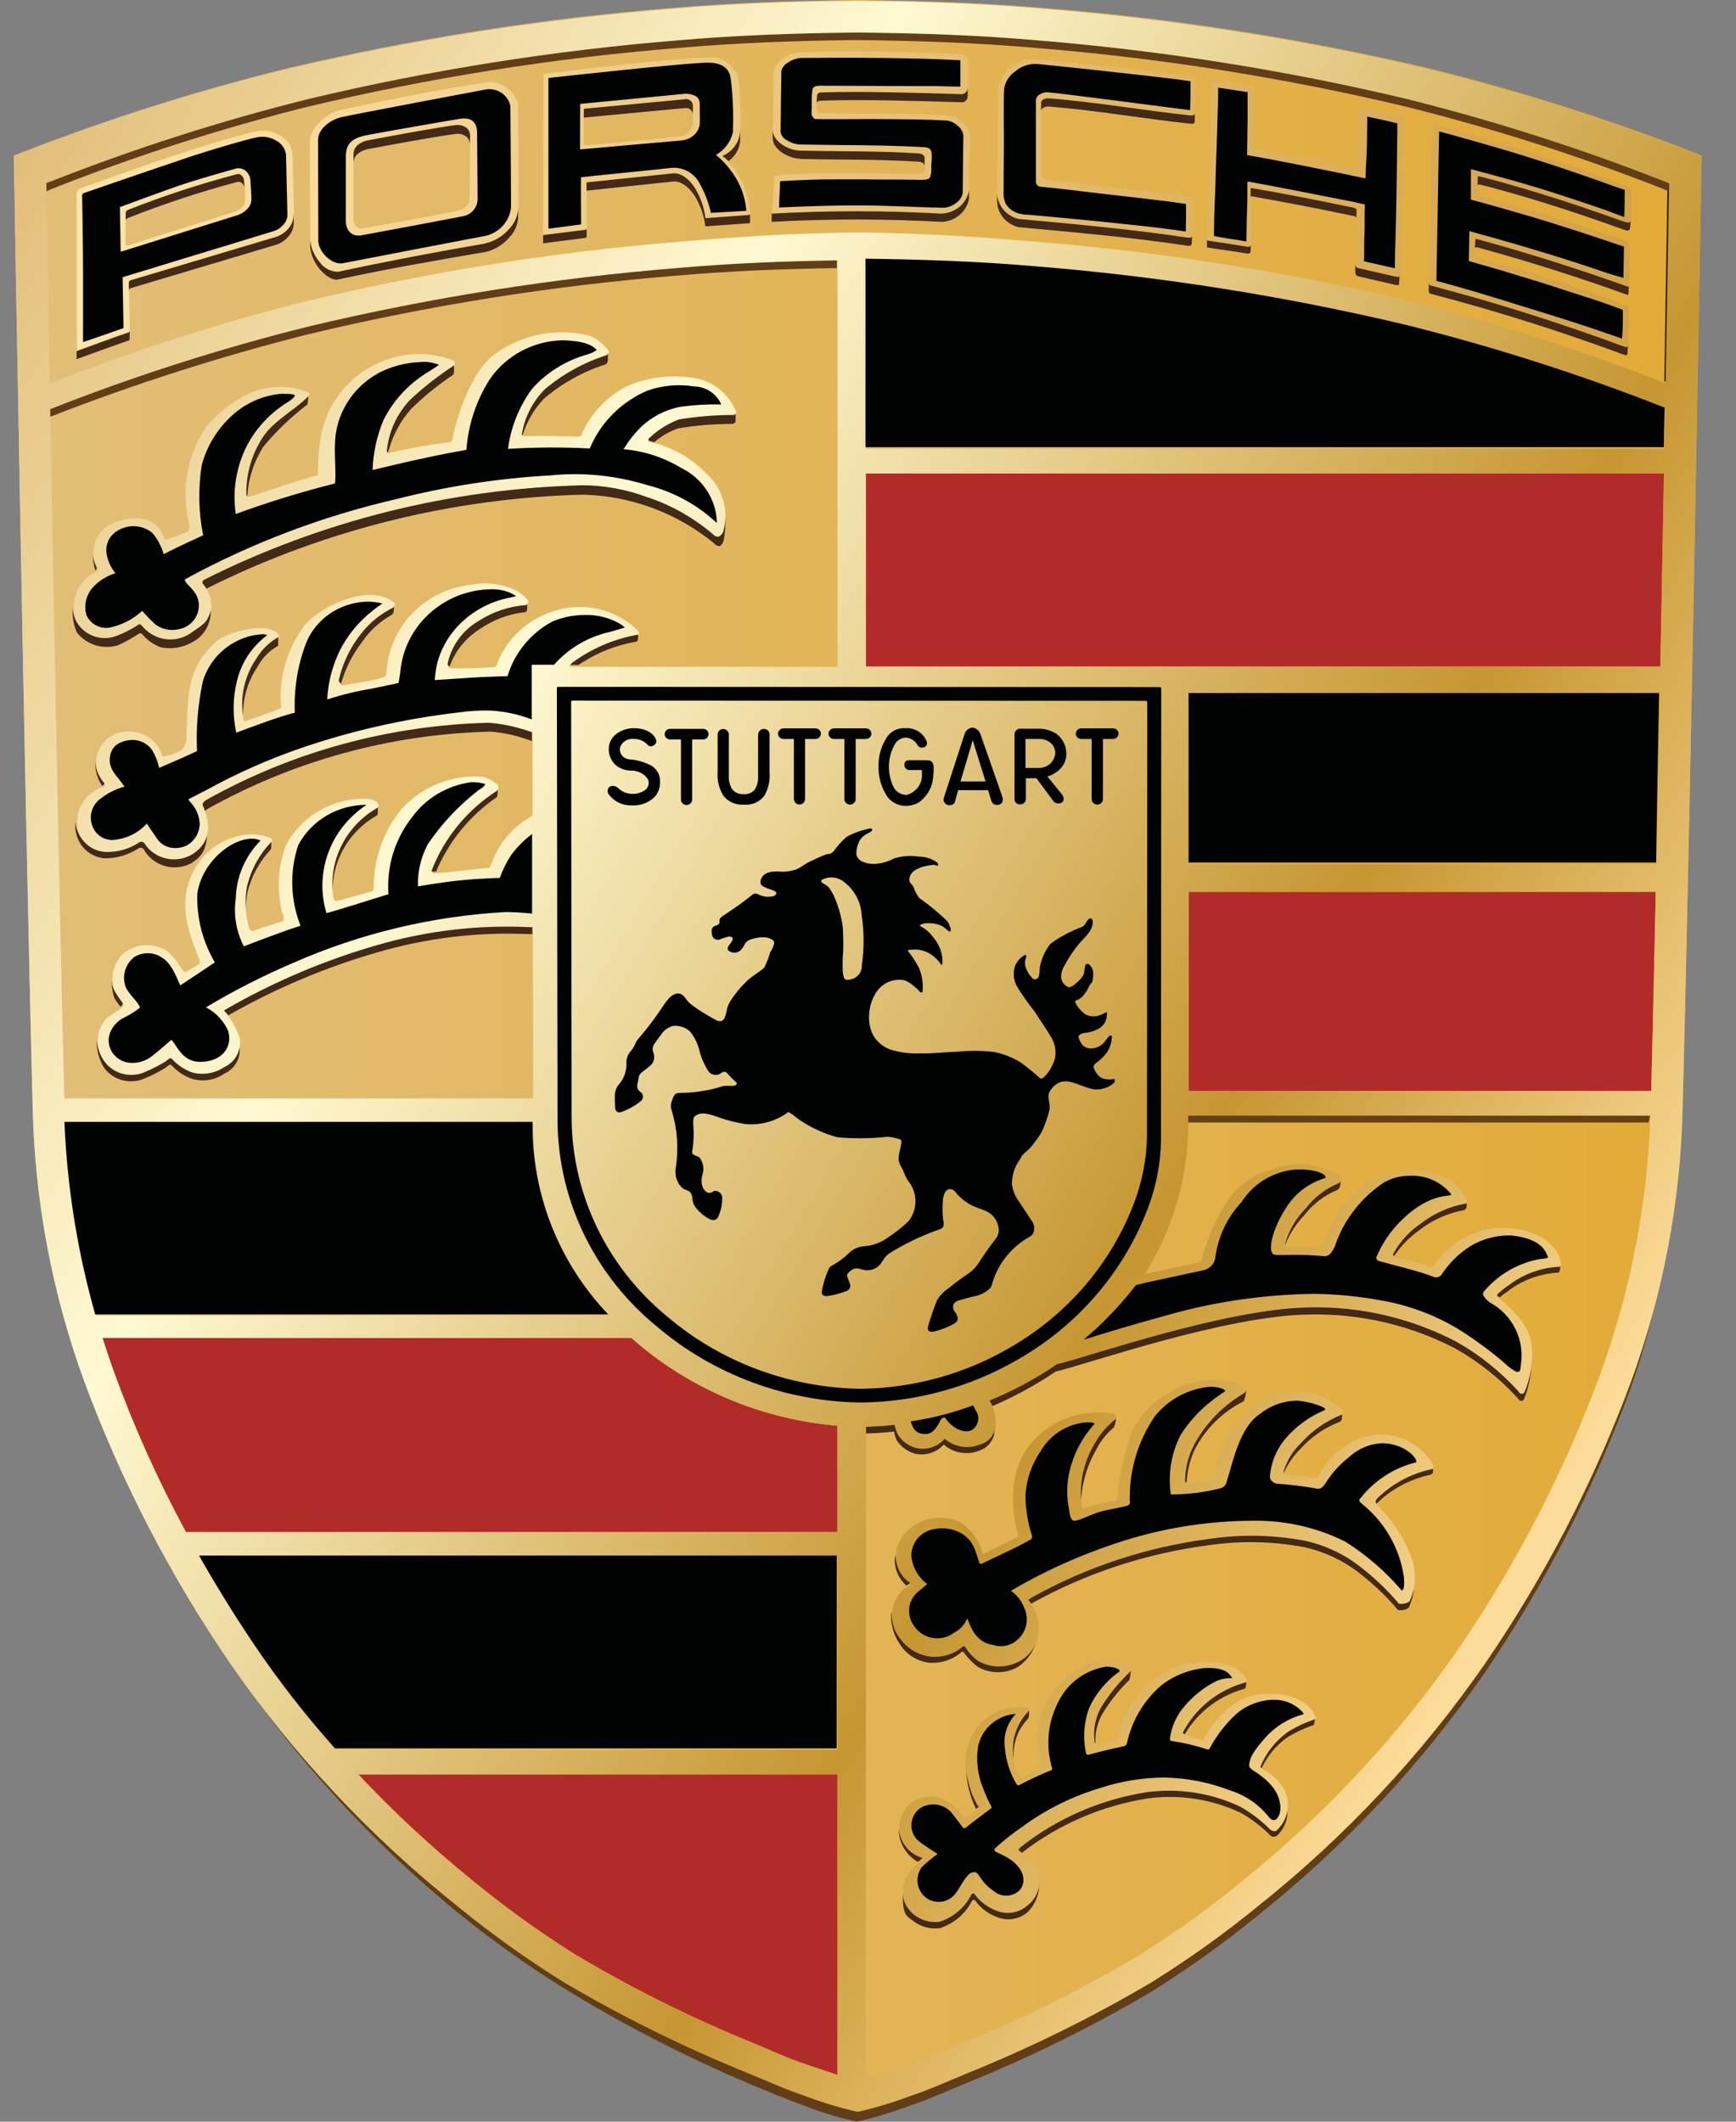
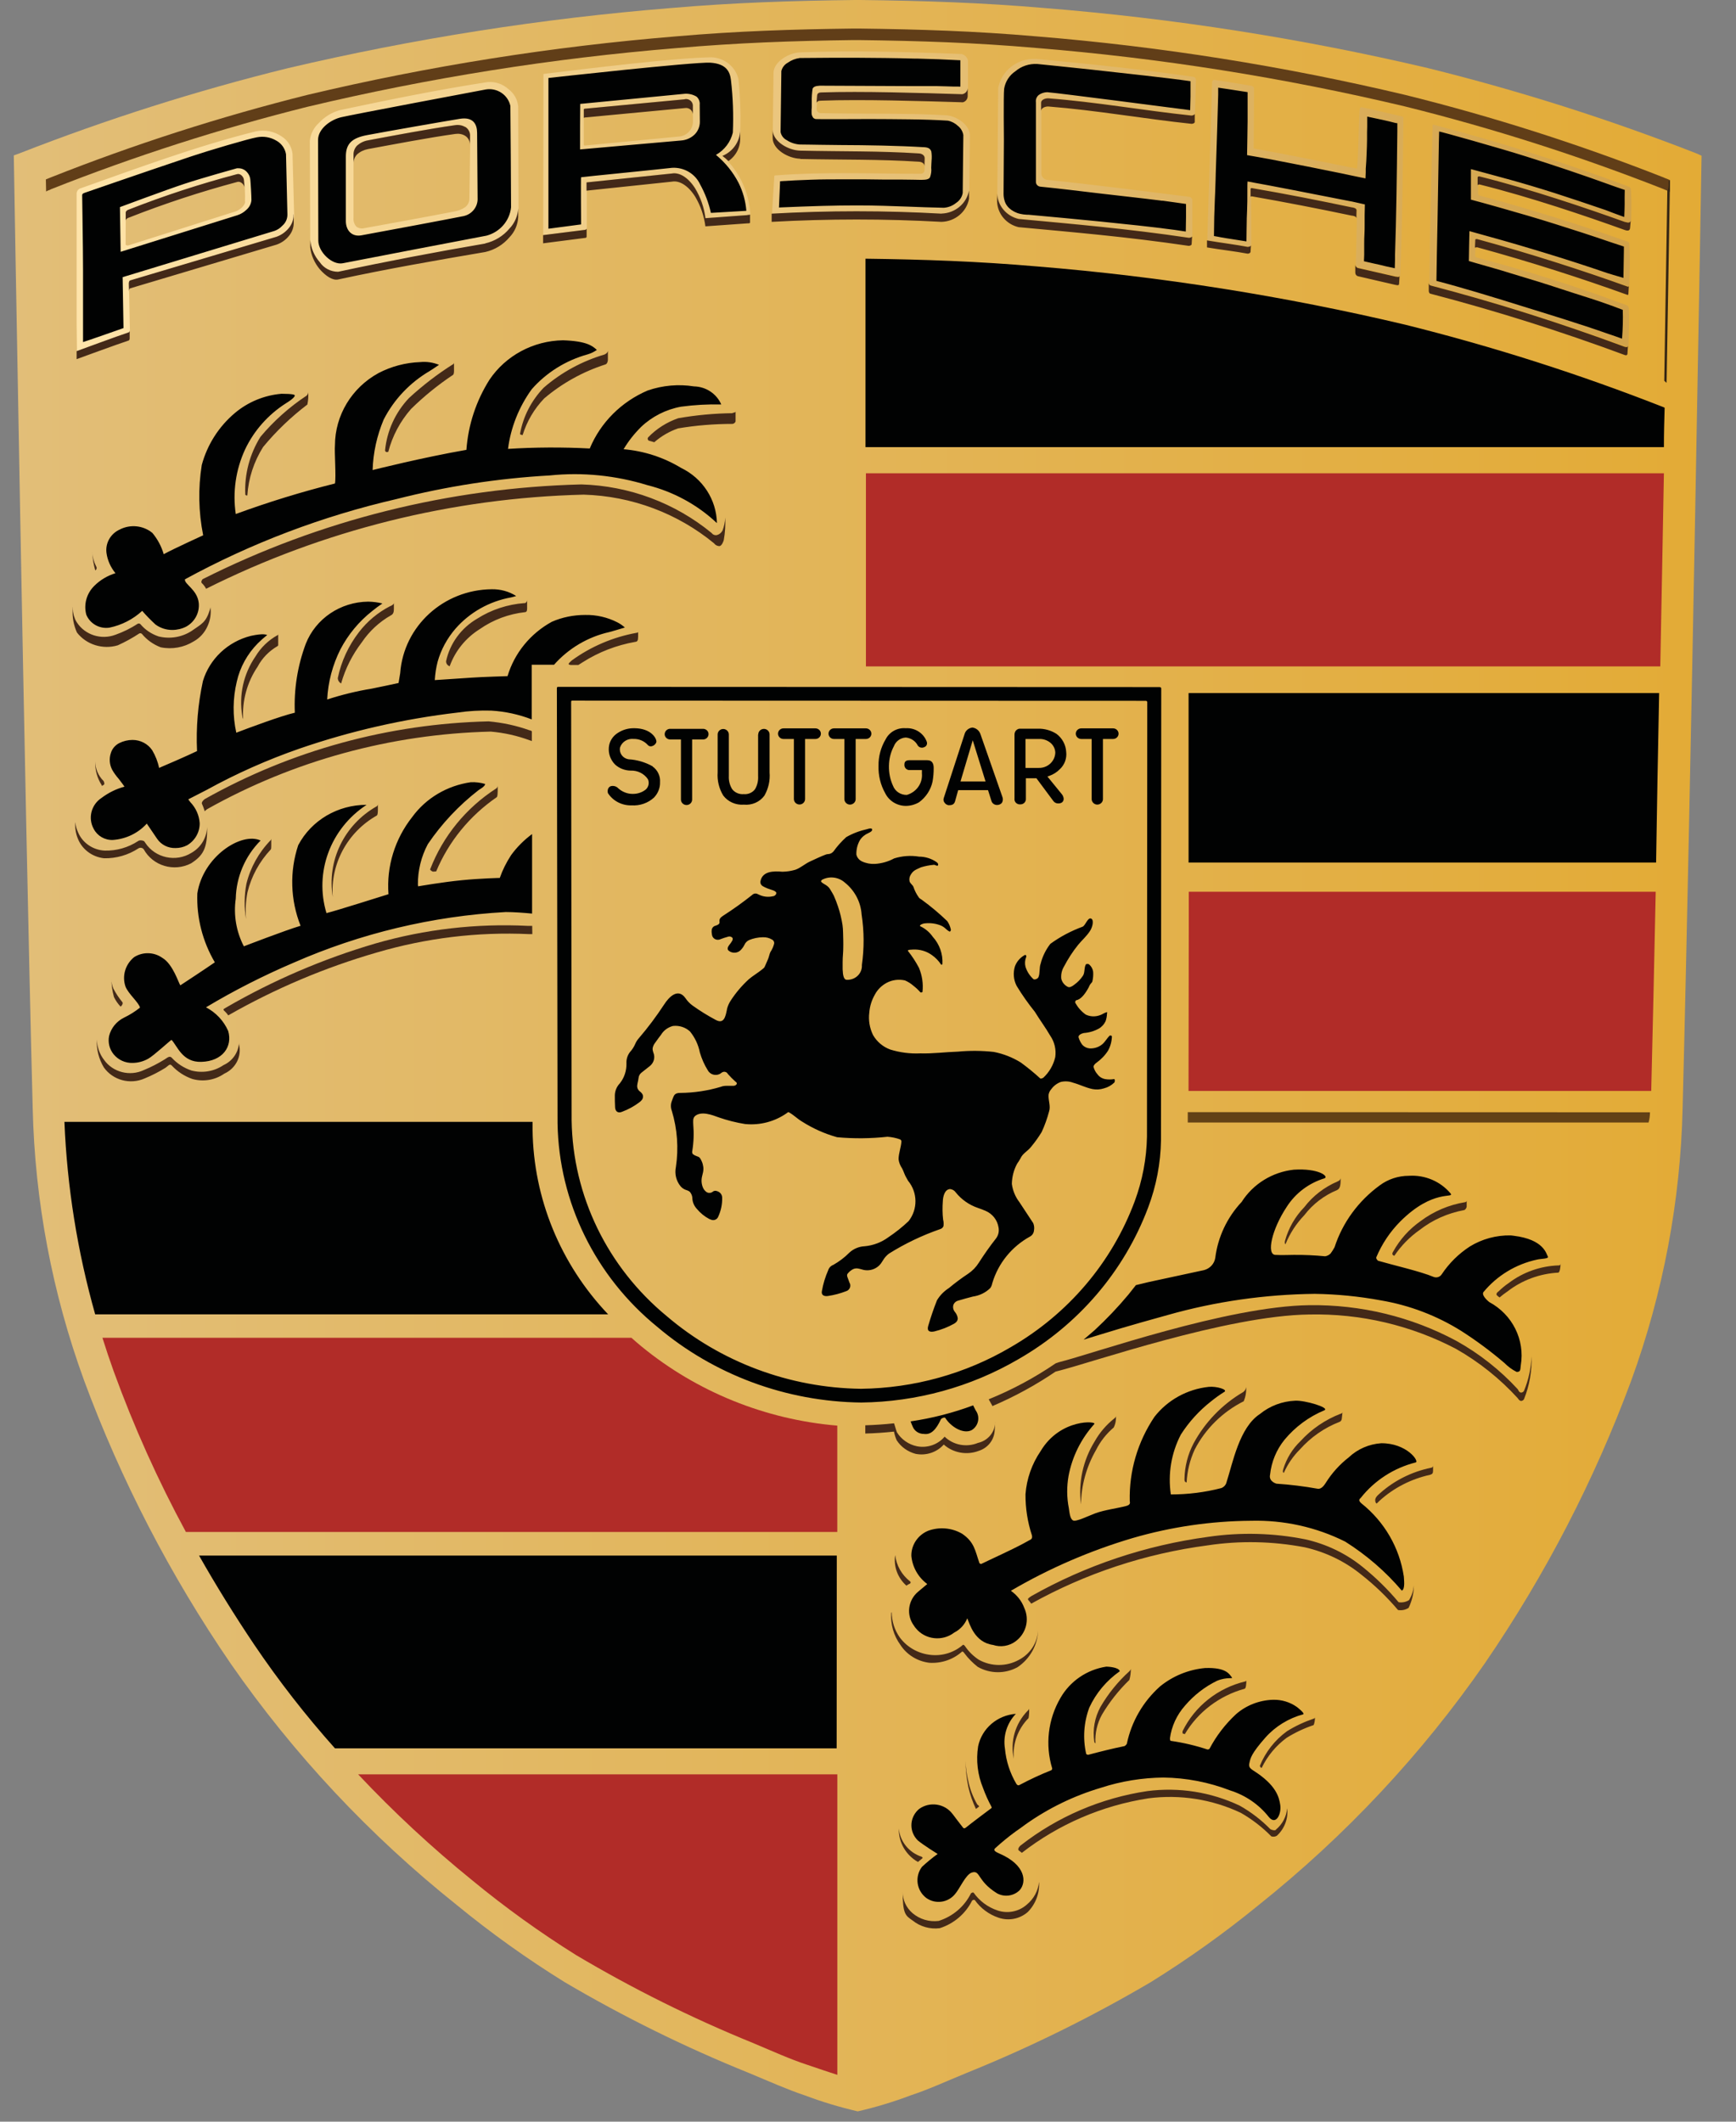
<svg xmlns="http://www.w3.org/2000/svg" width="36" height="44" viewBox="0 0 36 44" fill="none">
  <rect x="0" y="0" width="36" height="44" fill="#808080" stroke="none" />
  <g id="Porsche New Ð±ÐµÐ· Ð·Ð°Ð³Ð¾Ð»Ð¾Ð²ÐºÐ° 1" clip-path="url(#clip0_758_5970)">
    <path id="Vector" d="M35.173 3.179C33.359 2.47 31.501 1.88 29.606 1.411C26.994 0.797 24.338 0.381 21.662 0.167C20.348 0.054 19.164 0.016 17.842 0H17.729C16.409 0.016 15.223 0.054 13.91 0.167C11.232 0.383 8.576 0.801 5.965 1.415C4.071 1.882 2.213 2.472 0.399 3.182C0.323 3.211 0.286 3.223 0.286 3.223C0.286 3.223 0.508 16.434 0.678 22.979C0.722 24.906 1.082 26.815 1.745 28.632C2.51 30.699 3.529 32.667 4.779 34.493C6.088 36.38 7.671 38.07 9.479 39.512C10.185 40.091 10.931 40.624 11.711 41.107C12.932 41.826 14.206 42.455 15.524 42.987C15.961 43.169 16.339 43.338 16.686 43.453C17.046 43.589 17.414 43.699 17.787 43.786C18.161 43.7 18.529 43.589 18.887 43.453C19.234 43.34 19.612 43.167 20.049 42.987C21.366 42.455 22.64 41.826 23.862 41.107C24.64 40.624 25.386 40.091 26.095 39.512C27.902 38.07 29.484 36.38 30.792 34.493C32.044 32.665 33.063 30.697 33.827 28.632C34.489 26.815 34.849 24.906 34.893 22.979C35.063 16.434 35.286 3.23 35.286 3.23C35.248 3.211 35.212 3.195 35.173 3.179Z" fill="url(#paint0_linear_758_5970)" />
    <path id="Vector_2" d="M17.363 36.797H7.427C8.165 37.582 8.957 38.317 9.796 38.997C10.476 39.557 11.193 40.073 11.942 40.542C13.115 41.239 14.34 41.849 15.608 42.365C16.026 42.541 16.391 42.706 16.725 42.815C16.964 42.895 17.181 42.971 17.364 43.029V36.797H17.363ZM17.363 29.565C15.869 29.439 14.451 28.864 13.303 27.923C13.231 27.864 13.162 27.804 13.094 27.743H2.124C2.196 27.974 2.275 28.207 2.358 28.439C2.774 29.584 3.274 30.697 3.855 31.77H17.363V29.565ZM34.335 18.493H24.652V19.223L24.647 22.624H34.242C34.272 21.413 34.304 19.997 34.335 18.493ZM34.505 9.815H17.957V13.82H34.43C34.456 12.431 34.483 11.067 34.505 9.815Z" fill="#B12C28" />
    <g id="schatten">
-       <path id="Vector_3" fill-rule="evenodd" clip-rule="evenodd" d="M34.332 26.986L34.339 26.96L34.334 26.978V26.986H34.332Z" fill="#613E18" />
-       <path id="Vector_4" fill-rule="evenodd" clip-rule="evenodd" d="M30.779 34.483C29.471 36.37 27.889 38.061 26.081 39.502C25.373 40.081 24.627 40.614 23.849 41.097C22.628 41.817 21.354 42.445 20.036 42.978C19.599 43.16 19.218 43.328 18.874 43.443C18.515 43.577 18.146 43.689 17.773 43.777C17.399 43.689 17.031 43.579 16.671 43.443C16.324 43.33 15.946 43.158 15.51 42.978C14.193 42.445 12.919 41.817 11.697 41.097C10.918 40.614 10.172 40.081 9.464 39.502C7.962 38.3 6.613 36.928 5.442 35.416L5.489 35.483C6.665 37.054 8.036 38.48 9.569 39.726C10.288 40.305 11.046 40.837 11.837 41.321C13.013 42.033 14.24 42.662 15.51 43.201C15.943 43.384 16.328 43.542 16.671 43.665C17.028 43.807 17.396 43.919 17.773 44C18.148 43.912 18.516 43.801 18.874 43.665C19.221 43.552 19.599 43.38 20.036 43.201C21.352 42.668 22.627 42.04 23.849 41.321C24.627 40.837 25.373 40.305 26.081 39.726C27.889 38.284 29.471 36.592 30.779 34.706C32.029 32.868 33.045 30.89 33.807 28.813C34.02 28.214 34.195 27.603 34.334 26.984C34.108 27.817 33.815 28.622 33.815 28.622C33.048 30.689 32.029 32.657 30.779 34.483Z" fill="#613E18" />
+       <path id="Vector_3" fill-rule="evenodd" clip-rule="evenodd" d="M34.332 26.986L34.334 26.978V26.986H34.332Z" fill="#613E18" />
      <path id="Vector_5" fill-rule="evenodd" clip-rule="evenodd" d="M34.525 3.692L34.496 3.679C32.75 2.992 30.959 2.419 29.135 1.967C26.621 1.37 24.064 0.963 21.487 0.754C20.222 0.644 19.08 0.608 17.809 0.592H17.701C16.43 0.608 15.289 0.644 14.024 0.754C11.445 0.965 8.888 1.37 6.374 1.968C4.563 2.421 2.787 2.992 1.056 3.678L0.951 3.721L0.956 3.971C0.979 3.957 1.005 3.946 1.032 3.938L1.056 3.925C2.787 3.239 4.565 2.668 6.374 2.215C8.888 1.616 11.446 1.209 14.024 0.998C15.29 0.888 16.43 0.847 17.701 0.831H17.806C19.077 0.847 20.219 0.884 21.483 0.994C24.063 1.204 26.62 1.609 29.134 2.207C30.958 2.66 32.749 3.233 34.494 3.92L34.523 3.933C34.559 3.946 34.595 3.962 34.631 3.979V3.735C34.595 3.719 34.561 3.705 34.525 3.692Z" fill="#613E18" />
-       <path id="Vector_6" fill-rule="evenodd" clip-rule="evenodd" d="M14.046 5.715C15.182 5.617 16.226 5.577 17.352 5.56V5.322C16.228 5.34 15.186 5.38 14.046 5.475C11.471 5.684 8.918 6.088 6.408 6.684C4.586 7.139 2.798 7.713 1.055 8.402L1.028 8.415L1.033 8.649C1.033 8.649 1.043 8.643 1.048 8.641C2.792 7.96 4.578 7.389 6.397 6.931C8.909 6.33 11.466 5.923 14.046 5.715Z" fill="#613E18" />
      <path id="Vector_7" fill-rule="evenodd" clip-rule="evenodd" d="M24.631 23.279H34.187C34.206 23.21 34.216 23.139 34.216 23.067L24.631 23.064V23.279Z" fill="#634116" />
      <path id="Vector_8" fill-rule="evenodd" clip-rule="evenodd" d="M29.718 30.4V30.488C29.718 30.552 29.708 30.568 29.659 30.584C29.265 30.67 28.901 30.856 28.607 31.124C28.589 31.14 28.566 31.163 28.548 31.182L28.527 31.161C28.527 31.161 28.52 31.136 28.519 31.124C28.512 31.067 28.551 31.024 28.622 30.963C28.916 30.702 29.278 30.521 29.669 30.44C29.7 30.437 29.714 30.424 29.718 30.4ZM27.804 29.317C27.483 29.44 27.197 29.636 26.968 29.887C26.799 30.049 26.677 30.25 26.61 30.472C26.61 30.48 26.588 30.529 26.623 30.545C26.703 30.364 26.816 30.198 26.958 30.057C27.181 29.807 27.46 29.611 27.776 29.488C27.804 29.479 27.822 29.453 27.825 29.424L27.841 29.277C27.841 29.3 27.825 29.316 27.804 29.317ZM25.78 28.869C25.345 29.124 24.99 29.493 24.753 29.93C24.632 30.16 24.567 30.413 24.563 30.67C24.563 30.7 24.563 30.727 24.588 30.737C24.595 30.74 24.601 30.742 24.608 30.743C24.619 30.507 24.676 30.276 24.776 30.059C24.998 29.63 25.354 29.279 25.792 29.059C25.831 28.965 25.848 28.864 25.841 28.764C25.838 28.807 25.815 28.845 25.78 28.869ZM23.109 29.415C22.942 29.547 22.803 29.71 22.7 29.893C22.458 30.285 22.358 30.745 22.417 31.199C22.422 30.804 22.53 30.416 22.728 30.072C22.817 29.893 22.942 29.734 23.096 29.603C23.134 29.526 23.148 29.44 23.142 29.356C23.144 29.381 23.131 29.402 23.109 29.415ZM18.864 32.844C18.879 32.839 18.887 32.823 18.883 32.809C18.881 32.804 18.878 32.799 18.873 32.796C18.699 32.66 18.588 32.464 18.564 32.25C18.527 32.486 18.616 32.724 18.797 32.884C18.814 32.869 18.837 32.856 18.864 32.844ZM27.735 24.502C27.462 24.619 27.225 24.802 27.047 25.035C26.857 25.23 26.721 25.469 26.649 25.727C26.642 25.753 26.638 25.788 26.657 25.804C26.747 25.581 26.88 25.376 27.048 25.201C27.223 24.971 27.459 24.791 27.729 24.679C27.792 24.648 27.802 24.577 27.802 24.432C27.799 24.462 27.776 24.486 27.735 24.502ZM30.382 24.931C30.046 24.986 29.731 25.12 29.461 25.322C29.224 25.488 29.029 25.705 28.89 25.957C28.885 25.966 28.844 26.022 28.915 26.043C29.055 25.834 29.233 25.652 29.441 25.506C29.708 25.298 30.023 25.158 30.359 25.096C30.393 25.089 30.411 25.046 30.415 25.026V24.887C30.418 24.907 30.408 24.93 30.382 24.931ZM32.361 26.199C32.361 26.227 32.35 26.246 32.322 26.242C31.949 26.254 31.587 26.381 31.291 26.605C31.213 26.657 31.141 26.718 31.074 26.783C31.02 26.82 31.033 26.852 31.038 26.858C31.056 26.876 31.075 26.893 31.097 26.907C31.149 26.863 31.203 26.821 31.26 26.783C31.561 26.549 31.931 26.412 32.317 26.392C32.343 26.384 32.364 26.287 32.361 26.199ZM20.636 29.485V29.517C20.623 29.713 20.479 29.879 20.281 29.923C20.044 30.021 19.771 29.97 19.589 29.794C19.452 29.957 19.233 30.034 19.02 29.994C18.845 29.959 18.691 29.852 18.599 29.702C18.57 29.622 18.552 29.545 18.541 29.518H18.527C18.333 29.539 18.138 29.552 17.944 29.558V29.729C18.143 29.724 18.341 29.71 18.539 29.689C18.55 29.751 18.57 29.812 18.595 29.869C18.685 30.008 18.825 30.107 18.987 30.15C19.203 30.193 19.427 30.12 19.571 29.957C19.767 30.132 20.049 30.183 20.297 30.088C20.479 30.03 20.607 29.874 20.625 29.689C20.631 29.622 20.636 29.553 20.636 29.485ZM21.135 34.419C20.875 34.565 20.556 34.565 20.296 34.419C20.186 34.346 20.091 34.254 20.018 34.147C20.003 34.121 19.977 34.105 19.97 34.11C19.79 34.268 19.552 34.344 19.311 34.321C19.051 34.297 18.814 34.166 18.66 33.959C18.55 33.804 18.492 33.62 18.492 33.432L18.482 33.451C18.465 33.686 18.532 33.92 18.672 34.112C18.804 34.317 19.025 34.453 19.272 34.483C19.522 34.499 19.767 34.416 19.952 34.25C19.959 34.246 19.985 34.26 20 34.287C20.078 34.392 20.172 34.486 20.276 34.568C20.531 34.713 20.845 34.716 21.102 34.574C21.359 34.4 21.518 34.116 21.527 33.812C21.513 34.069 21.364 34.297 21.135 34.419ZM27.239 35.643C27.047 35.708 26.862 35.794 26.688 35.903C26.436 36.086 26.242 36.335 26.126 36.62C26.129 36.628 26.134 36.644 26.139 36.649L26.163 36.665C26.281 36.418 26.459 36.203 26.683 36.038C26.857 35.93 27.042 35.842 27.236 35.777C27.254 35.769 27.271 35.671 27.269 35.616C27.267 35.628 27.259 35.638 27.239 35.643ZM25.846 34.845C25.846 34.856 25.838 34.866 25.826 34.869C25.255 35.005 24.778 35.383 24.524 35.9C24.521 35.907 24.519 35.947 24.529 35.95L24.57 35.963C24.841 35.504 25.286 35.166 25.811 35.021C25.839 35.014 25.846 34.919 25.846 34.844V34.845ZM23.423 34.656C23.184 34.872 22.98 35.124 22.82 35.4C22.7 35.62 22.656 35.871 22.692 36.116C22.692 36.132 22.702 36.145 22.717 36.153C22.704 35.946 22.751 35.74 22.852 35.558C23.008 35.295 23.199 35.053 23.42 34.839C23.441 34.766 23.451 34.687 23.45 34.611C23.446 34.627 23.438 34.639 23.427 34.651L23.423 34.656ZM21.312 35.477C21.052 35.743 20.944 36.116 21.024 36.475C20.996 36.164 21.107 35.855 21.33 35.63C21.341 35.566 21.344 35.501 21.341 35.435C21.336 35.453 21.326 35.467 21.312 35.477ZM20.238 37.514L20.294 37.472C20.325 37.459 20.271 37.429 20.266 37.421C20.18 37.273 20.117 37.112 20.081 36.944C20.047 36.802 20.027 36.659 20.023 36.514C20.024 36.699 20.044 36.882 20.081 37.062C20.117 37.218 20.17 37.37 20.238 37.514ZM21.29 39.501C21.127 39.644 20.895 39.691 20.685 39.619C20.485 39.552 20.312 39.423 20.193 39.254C20.176 39.234 20.139 39.26 20.134 39.266C20 39.538 19.759 39.743 19.466 39.836C19.27 39.861 19.072 39.802 18.923 39.675C18.791 39.561 18.717 39.399 18.719 39.228C18.719 39.695 18.778 39.726 18.925 39.828C19.082 39.955 19.287 40.013 19.489 39.987C19.782 39.893 20.023 39.687 20.157 39.418C20.157 39.411 20.196 39.388 20.216 39.405C20.335 39.574 20.508 39.703 20.708 39.77C20.917 39.842 21.148 39.796 21.313 39.652C21.478 39.485 21.562 39.257 21.547 39.026C21.529 39.211 21.438 39.38 21.29 39.501ZM19.036 38.614L19.123 38.542C19.144 38.528 19.123 38.512 19.113 38.506C18.85 38.419 18.663 38.19 18.639 37.92C18.632 38.206 18.784 38.471 19.036 38.614ZM1.975 11.829C2.003 11.813 2.013 11.778 1.997 11.751L1.995 11.748C1.946 11.654 1.918 11.552 1.913 11.447V11.443V11.454C1.92 11.582 1.941 11.707 1.975 11.829ZM2.501 20.876L2.512 20.866C2.535 20.845 2.555 20.805 2.537 20.782C2.466 20.695 2.404 20.603 2.352 20.504C2.324 20.437 2.309 20.367 2.311 20.295C2.311 20.424 2.329 20.552 2.363 20.676C2.397 20.748 2.445 20.817 2.501 20.876ZM4.956 21.612V21.627C4.944 21.828 4.82 22.005 4.634 22.089C4.441 22.22 4.198 22.26 3.971 22.201C3.814 22.148 3.672 22.057 3.562 21.936C3.518 21.888 3.469 21.936 3.418 21.968C3.281 22.053 3.137 22.128 2.986 22.19C2.694 22.328 2.342 22.239 2.157 21.979C2.064 21.858 2.013 21.711 2.008 21.56C1.998 21.762 2.049 21.962 2.154 22.137C2.342 22.402 2.698 22.498 2.999 22.365C3.15 22.303 3.294 22.23 3.433 22.143C3.484 22.11 3.518 22.049 3.562 22.097C3.678 22.223 3.825 22.319 3.989 22.376C4.216 22.44 4.46 22.399 4.652 22.265C4.89 22.158 5.018 21.903 4.956 21.655V21.612ZM4.295 17.151C4.288 17.372 4.167 17.574 3.971 17.686C3.649 17.887 3.219 17.794 3.013 17.479C3.008 17.472 3.003 17.464 2.999 17.458C2.99 17.431 2.898 17.413 2.864 17.442C2.659 17.577 2.417 17.646 2.172 17.64C1.926 17.628 1.709 17.479 1.617 17.257C1.586 17.191 1.568 17.121 1.563 17.049C1.553 17.161 1.568 17.273 1.609 17.378C1.694 17.609 1.908 17.772 2.159 17.799C2.412 17.804 2.659 17.732 2.869 17.595C2.905 17.571 2.954 17.579 2.98 17.612C3.17 17.957 3.608 18.088 3.963 17.904C4.207 17.746 4.305 17.598 4.295 17.153V17.151ZM2.113 16.3C2.124 16.292 2.136 16.285 2.149 16.277C2.173 16.265 2.164 16.23 2.149 16.198C2.039 16.089 1.977 15.946 1.974 15.794C1.969 15.968 2.016 16.139 2.11 16.285L2.113 16.3ZM5.61 17.427C5.366 17.679 5.193 17.99 5.11 18.327C5.064 18.569 5.062 18.818 5.103 19.062C5.087 18.876 5.096 18.687 5.132 18.504C5.213 18.172 5.379 17.868 5.615 17.616C5.623 17.605 5.625 17.582 5.625 17.541V17.391C5.625 17.404 5.62 17.416 5.613 17.427H5.61ZM7.809 16.723C7.136 17.105 6.775 17.853 6.901 18.603C6.85 17.916 7.203 17.258 7.815 16.912C7.843 16.892 7.836 16.762 7.836 16.676C7.836 16.695 7.827 16.713 7.81 16.724H7.809V16.723ZM8.919 18.022C8.913 18.041 8.965 18.08 8.986 18.076L9.045 18.072C9.304 17.453 9.739 16.919 10.3 16.533C10.321 16.518 10.319 16.44 10.321 16.407V16.294C10.321 16.316 10.31 16.338 10.29 16.351C9.665 16.754 9.186 17.34 8.922 18.024H8.919V18.022ZM5.756 13.172C5.566 13.277 5.409 13.429 5.299 13.612C5.049 13.975 4.951 14.416 5.024 14.847C5.026 14.871 5.033 14.895 5.042 14.915C5.02 14.531 5.124 14.148 5.342 13.826C5.435 13.649 5.579 13.502 5.754 13.4C5.762 13.397 5.767 13.389 5.769 13.38V13.152C5.769 13.159 5.765 13.168 5.759 13.172H5.756ZM8.093 12.569C7.838 12.7 7.617 12.884 7.445 13.108C7.228 13.389 7.077 13.714 7.005 14.061C7.005 14.108 7.032 14.152 7.074 14.174C7.161 13.864 7.308 13.576 7.504 13.319C7.658 13.091 7.864 12.899 8.106 12.761C8.159 12.737 8.168 12.686 8.168 12.627V12.498C8.172 12.528 8.134 12.552 8.098 12.569H8.093ZM10.876 12.507C10.525 12.533 10.188 12.644 9.894 12.831C9.564 13.024 9.33 13.343 9.251 13.711C9.248 13.759 9.279 13.802 9.325 13.817C9.439 13.499 9.659 13.228 9.95 13.046C10.226 12.853 10.55 12.732 10.889 12.695C10.938 12.691 10.931 12.628 10.931 12.582V12.44C10.933 12.472 10.912 12.502 10.88 12.51L10.876 12.507ZM11.993 13.791L12.083 13.734C12.413 13.523 12.784 13.38 13.174 13.311C13.215 13.308 13.233 13.287 13.233 13.203V13.102C13.233 13.116 13.218 13.123 13.198 13.124C12.714 13.212 12.256 13.407 11.86 13.694C11.805 13.746 11.752 13.781 11.834 13.79H11.993V13.791ZM6.359 8.204C5.999 8.442 5.677 8.73 5.401 9.059C5.177 9.419 5.067 9.836 5.087 10.255C5.087 10.27 5.11 10.276 5.129 10.276C5.152 9.919 5.265 9.574 5.456 9.27C5.726 8.943 6.034 8.648 6.374 8.389C6.392 8.303 6.399 8.214 6.39 8.126C6.392 8.155 6.381 8.183 6.359 8.204ZM9.415 7.52C9.415 7.529 9.412 7.539 9.405 7.547C9.076 7.754 8.767 7.992 8.482 8.254C8.198 8.553 8.023 8.938 7.985 9.344C7.985 9.357 8.008 9.378 8.021 9.376L8.052 9.37C8.137 9.041 8.299 8.737 8.525 8.48C8.792 8.218 9.083 7.982 9.395 7.774C9.42 7.753 9.415 7.686 9.415 7.66V7.52ZM12.546 7.349C12.076 7.486 11.641 7.722 11.275 8.04C11.02 8.305 10.848 8.638 10.784 8.997C10.784 9.014 10.817 9.021 10.838 9.022C10.926 8.738 11.078 8.478 11.286 8.262C11.657 7.947 12.089 7.707 12.557 7.557C12.591 7.544 12.604 7.499 12.606 7.463V7.276C12.6 7.308 12.577 7.335 12.544 7.346V7.349H12.546ZM15.192 8.569C14.814 8.573 14.437 8.608 14.065 8.673C13.826 8.756 13.612 8.892 13.439 9.072C13.424 9.094 13.431 9.124 13.454 9.139C13.455 9.139 13.455 9.139 13.457 9.139L13.568 9.171C13.712 9.045 13.88 8.947 14.062 8.884C14.435 8.821 14.814 8.791 15.192 8.791C15.218 8.788 15.254 8.761 15.254 8.734V8.536C15.251 8.553 15.215 8.56 15.192 8.563V8.568V8.569ZM4.354 12.639C4.27 12.911 4.187 12.935 3.973 13.085C3.772 13.215 3.523 13.257 3.287 13.198C3.14 13.148 3.009 13.061 2.911 12.943C2.896 12.93 2.875 12.927 2.857 12.935C2.713 13.029 2.559 13.105 2.396 13.163C2.1 13.276 1.764 13.169 1.594 12.908C1.581 12.888 1.57 12.868 1.56 12.847L1.552 12.826C1.545 12.807 1.539 12.788 1.532 12.769L1.527 12.748C1.522 12.726 1.517 12.705 1.514 12.683V12.667C1.511 12.639 1.508 12.612 1.508 12.584C1.506 12.6 1.506 12.617 1.508 12.633C1.496 12.799 1.527 12.966 1.596 13.118C1.792 13.37 2.131 13.475 2.442 13.383C2.597 13.313 2.746 13.231 2.888 13.137C2.906 13.129 2.927 13.132 2.942 13.145C3.045 13.27 3.181 13.367 3.333 13.424C3.57 13.472 3.816 13.427 4.019 13.3C4.148 13.228 4.247 13.116 4.305 12.982C4.36 12.861 4.382 12.726 4.364 12.593C4.362 12.608 4.36 12.62 4.355 12.635V12.639H4.354ZM14.981 11.006C14.957 11.051 14.914 11.085 14.865 11.097C14.824 11.105 14.783 11.089 14.76 11.056C14.001 10.431 13.049 10.075 12.056 10.046C9.322 10.115 6.639 10.785 4.208 12.008C4.184 12.021 4.164 12.073 4.185 12.092C4.221 12.126 4.251 12.166 4.274 12.21C6.699 10.994 9.376 10.325 12.104 10.258C13.097 10.287 14.049 10.643 14.808 11.268C14.834 11.305 14.878 11.327 14.924 11.325C14.968 11.314 14.998 11.239 15.009 11.201C15.037 11.046 15.047 10.89 15.039 10.732C15.035 10.825 15.016 10.917 14.983 11.005L14.981 11.006ZM10.987 15.147C10.712 15.048 10.424 14.986 10.133 14.96C8.065 15.008 6.045 15.561 4.252 16.568C4.225 16.582 4.174 16.638 4.187 16.667C4.21 16.718 4.23 16.772 4.246 16.825C4.261 16.807 4.277 16.793 4.297 16.78C6.088 15.774 8.109 15.222 10.177 15.172C10.455 15.196 10.728 15.257 10.988 15.354C11.003 15.357 11.016 15.362 11.029 15.37V15.164C11.016 15.156 11.003 15.15 10.988 15.145L10.987 15.147ZM11.036 19.163V19.201H10.949C9.883 19.147 8.813 19.27 7.789 19.565C6.701 19.884 5.658 20.332 4.683 20.898C4.617 20.936 4.62 20.933 4.683 20.995C4.701 21.014 4.719 21.035 4.733 21.057C5.702 20.504 6.735 20.065 7.812 19.754C8.836 19.453 9.904 19.322 10.974 19.372H11.039L11.036 19.163ZM21.892 28.273C21.459 28.569 20.993 28.82 20.503 29.019L20.571 29.14L20.579 29.16C21.038 28.965 21.478 28.724 21.889 28.445L21.931 28.434C22.627 28.263 25.434 27.282 27.153 27.26C28.213 27.238 29.261 27.483 30.195 27.974C30.675 28.247 31.105 28.592 31.473 28.995C31.486 29.008 31.496 29.043 31.541 29.053C31.569 29.053 31.594 29.037 31.605 29.013C31.718 28.732 31.77 28.431 31.759 28.128C31.751 28.373 31.698 28.614 31.605 28.84C31.594 28.864 31.569 28.88 31.541 28.88C31.496 28.874 31.486 28.823 31.474 28.81C31.106 28.41 30.675 28.07 30.195 27.804C29.265 27.306 28.216 27.053 27.154 27.067C25.434 27.089 22.654 28.078 21.958 28.25C21.958 28.25 21.917 28.265 21.892 28.273ZM29.222 33.182C29.158 33.223 29.08 33.239 29.003 33.227C28.779 32.959 28.527 32.713 28.254 32.493C27.91 32.215 27.505 32.021 27.069 31.923C26.407 31.791 25.726 31.773 25.057 31.871C23.765 32.045 22.519 32.461 21.389 33.099C21.33 33.139 21.302 33.156 21.326 33.183C21.351 33.211 21.367 33.233 21.385 33.257C22.514 32.628 23.755 32.218 25.044 32.048C25.712 31.947 26.394 31.962 27.056 32.088C27.488 32.185 27.892 32.38 28.232 32.657C28.511 32.876 28.764 33.121 28.991 33.389C29.068 33.402 29.147 33.386 29.211 33.344C29.281 33.198 29.319 33.038 29.32 32.876C29.312 32.982 29.279 33.086 29.222 33.179V33.182ZM26.459 37.947C26.435 37.97 26.364 37.947 26.343 37.933C26.157 37.743 25.944 37.579 25.71 37.447C25.116 37.164 24.449 37.059 23.793 37.144C22.833 37.287 21.93 37.675 21.172 38.266C21.123 38.303 21.102 38.357 21.127 38.375L21.191 38.424C21.951 37.833 22.854 37.443 23.816 37.294C24.472 37.209 25.138 37.314 25.733 37.596C25.965 37.729 26.178 37.893 26.364 38.083C26.404 38.096 26.446 38.091 26.48 38.069C26.639 37.922 26.718 37.711 26.693 37.499C26.678 37.671 26.595 37.831 26.459 37.943V37.947Z" fill="#432918" />
      <path id="Vector_9" fill-rule="evenodd" clip-rule="evenodd" d="M34.561 7.939C34.604 5.461 34.631 3.745 34.631 3.745C34.631 3.745 34.604 3.745 34.604 3.761C34.604 3.777 34.612 3.915 34.576 3.952C34.576 3.952 34.551 5.547 34.512 7.898L34.561 7.939Z" fill="#352614" />
    </g>
-     <path id="Vector_10" d="M23.754 26.421L23.909 26.386L24.858 26.182C24.894 26.182 24.922 26.132 24.925 26.116C25.038 25.663 25.231 25.235 25.496 24.847C25.708 24.558 26.016 24.349 26.366 24.255C26.827 24.073 27.351 24.116 27.774 24.368C27.82 24.402 27.83 24.464 27.796 24.509C27.786 24.521 27.773 24.533 27.758 24.539C27.488 24.651 27.253 24.831 27.078 25.061C26.883 25.255 26.741 25.494 26.662 25.756C26.655 25.785 26.649 25.825 26.678 25.837C26.719 25.864 27.181 25.842 27.364 25.879C27.398 25.885 27.406 25.857 27.431 25.818C27.578 25.338 27.868 24.911 28.262 24.59C28.676 24.274 29.224 24.179 29.723 24.337C30.03 24.405 30.29 24.609 30.424 24.888C30.434 24.906 30.434 24.96 30.393 24.96C30.056 25.021 29.739 25.161 29.469 25.37C29.233 25.529 29.039 25.74 28.901 25.986C28.896 25.995 28.852 26.056 28.936 26.075C29.17 26.124 29.402 26.19 29.628 26.271C29.654 26.298 29.718 26.266 29.731 26.247C29.994 25.855 30.408 25.581 30.879 25.486C31.581 25.381 32.248 25.676 32.358 26.132C32.372 26.196 32.39 26.277 32.335 26.271C31.952 26.289 31.584 26.424 31.283 26.657C31.213 26.702 31.146 26.754 31.085 26.812C31.031 26.849 31.044 26.88 31.049 26.885C31.204 27.038 31.728 27.412 31.766 27.925C31.792 28.246 31.741 28.568 31.617 28.866C31.605 28.89 31.581 28.906 31.553 28.906C31.507 28.898 31.494 28.864 31.484 28.849C31.116 28.445 30.686 28.099 30.207 27.828C29.273 27.338 28.224 27.091 27.164 27.113C25.445 27.136 22.638 28.116 21.943 28.287L21.9 28.298C21.9 28.298 22.293 27.898 23.754 26.421ZM28.206 29.825C27.843 29.974 27.542 30.242 27.359 30.584C27.347 30.605 27.316 30.675 27.289 30.652C27.12 30.638 26.835 30.595 26.669 30.581C26.592 30.576 26.623 30.509 26.624 30.498C26.693 30.279 26.817 30.08 26.986 29.92C27.213 29.667 27.498 29.467 27.819 29.341C27.84 29.338 27.855 29.319 27.853 29.298C27.853 29.294 27.851 29.289 27.848 29.284C27.634 29.029 27.316 28.877 26.978 28.866C26.548 28.844 26.127 29.002 25.823 29.3C25.465 29.67 25.242 30.145 25.192 30.652C25.175 30.694 25.154 30.713 25.123 30.715C24.949 30.742 24.776 30.758 24.601 30.762C24.575 30.754 24.575 30.726 24.576 30.697C24.58 30.439 24.645 30.185 24.766 29.957C25.003 29.518 25.358 29.151 25.794 28.896C25.862 28.85 25.866 28.756 25.843 28.746C25.313 28.529 24.706 28.587 24.23 28.899C23.912 29.069 23.656 29.33 23.497 29.648C23.317 30.101 23.209 30.577 23.175 31.061C23.162 31.091 23.135 31.115 23.103 31.124C22.89 31.164 22.682 31.217 22.476 31.282C22.455 31.279 22.439 31.265 22.434 31.246C22.368 30.786 22.466 30.317 22.712 29.92C22.815 29.737 22.954 29.574 23.121 29.442C23.153 29.421 23.163 29.38 23.142 29.348C23.131 29.33 23.109 29.317 23.088 29.316C22.671 29.247 22.244 29.321 21.876 29.525C21.411 29.775 21.097 30.228 21.03 30.743C20.986 31.105 21.012 31.474 21.109 31.826C21.109 31.837 21.12 31.876 21.079 31.884C20.937 31.951 20.553 32.147 20.415 32.212C20.407 32.217 20.381 32.222 20.374 32.201C20.304 31.927 20.122 31.691 19.872 31.547C19.602 31.439 19.296 31.453 19.038 31.587C18.864 31.683 18.725 31.825 18.634 31.997C18.501 32.294 18.601 32.64 18.871 32.828C18.883 32.839 18.902 32.861 18.871 32.874C18.703 32.962 18.699 32.983 18.573 33.169C18.444 33.437 18.48 33.754 18.67 33.987C18.819 34.193 19.049 34.327 19.305 34.357C19.552 34.378 19.795 34.298 19.978 34.137C19.985 34.132 20.011 34.147 20.026 34.174C20.096 34.282 20.186 34.376 20.293 34.451C20.556 34.596 20.878 34.596 21.143 34.451C21.421 34.301 21.576 34.002 21.536 33.694C21.534 33.514 21.46 33.341 21.331 33.215C21.307 33.187 21.331 33.171 21.393 33.131C22.524 32.499 23.77 32.086 25.062 31.916C25.73 31.815 26.412 31.829 27.074 31.955C27.506 32.053 27.91 32.247 28.25 32.525C28.529 32.743 28.782 32.989 29.009 33.257C29.086 33.27 29.163 33.254 29.229 33.212C29.369 32.914 29.379 32.574 29.255 32.27C29.101 31.864 28.856 31.496 28.537 31.195C28.53 31.19 28.53 31.169 28.529 31.158C28.522 31.101 28.556 31.077 28.625 31.014C28.919 30.745 29.282 30.557 29.677 30.471C29.727 30.467 29.747 30.432 29.714 30.375C29.42 29.85 28.774 29.619 28.201 29.831H28.206V29.825ZM35.286 3.242C35.286 3.242 35.065 16.447 34.893 22.992C34.849 24.919 34.489 26.828 33.827 28.644C33.061 30.711 32.044 32.679 30.792 34.506C29.484 36.392 27.902 38.083 26.095 39.525C25.386 40.104 24.642 40.636 23.862 41.12C22.641 41.839 21.367 42.467 20.049 43C19.612 43.182 19.231 43.351 18.887 43.464C18.527 43.6 18.16 43.71 17.787 43.797C17.412 43.711 17.044 43.6 16.686 43.464C16.339 43.351 15.961 43.179 15.524 43C14.207 42.467 12.933 41.839 11.711 41.12C10.931 40.636 10.187 40.104 9.479 39.525C7.671 38.083 6.088 36.392 4.779 34.506C3.528 32.678 2.51 30.71 1.745 28.644C1.084 26.828 0.724 24.92 0.678 22.992C0.508 16.447 0.286 3.236 0.286 3.236C0.286 3.236 0.322 3.223 0.399 3.195C2.213 2.486 4.071 1.898 5.965 1.432C8.577 0.817 11.235 0.4 13.913 0.185C15.227 0.072 16.411 0.033 17.733 0.018H17.845C19.166 0.033 20.351 0.072 21.665 0.185C24.344 0.4 27.001 0.818 29.613 1.432C31.507 1.9 33.365 2.488 35.179 3.195C35.215 3.207 35.251 3.225 35.286 3.242ZM1.989 27.282H12.626C11.636 26.241 11.077 24.877 11.059 23.456V23.292H1.351C1.408 24.641 1.62 25.981 1.989 27.282ZM17.366 36.799H7.431C8.168 37.584 8.958 38.319 9.799 38.998C10.48 39.558 11.196 40.075 11.945 40.544C13.118 41.241 14.343 41.85 15.611 42.367C16.031 42.542 16.395 42.708 16.728 42.817C16.967 42.896 17.185 42.973 17.368 43.03V36.799H17.366ZM17.366 32.289H4.141C4.491 32.906 4.871 33.52 5.28 34.129C5.79 34.884 6.351 35.605 6.96 36.285H17.366V32.289ZM17.366 29.568C15.871 29.442 14.453 28.869 13.305 27.928C13.233 27.871 13.164 27.809 13.094 27.748H2.126C2.2 27.979 2.276 28.21 2.36 28.443C2.775 29.588 3.276 30.702 3.857 31.775H17.366V29.568ZM17.366 5.4C16.239 5.418 15.2 5.458 14.06 5.557C11.486 5.766 8.931 6.169 6.42 6.766C4.598 7.218 2.81 7.789 1.068 8.475C1.059 8.478 1.05 8.482 1.041 8.486C1.117 12.729 1.233 18.89 1.334 22.78H11.057L11.05 19.227H10.964C9.896 19.177 8.828 19.305 7.804 19.605C6.717 19.919 5.674 20.362 4.697 20.924C4.632 20.962 4.635 20.959 4.697 21.021C4.815 21.168 4.905 21.335 4.966 21.512C5.02 21.764 4.889 22.019 4.652 22.129C4.458 22.26 4.216 22.301 3.989 22.242C3.827 22.185 3.683 22.089 3.569 21.963C3.524 21.916 3.488 21.976 3.438 22.01C3.3 22.094 3.156 22.169 3.006 22.231C2.707 22.365 2.35 22.271 2.162 22.008C1.974 21.748 1.98 21.399 2.182 21.147C2.272 21.054 2.422 20.987 2.53 20.893C2.553 20.872 2.572 20.832 2.554 20.809C2.484 20.723 2.422 20.63 2.37 20.531C2.275 20.249 2.363 19.939 2.59 19.745C2.824 19.581 3.132 19.555 3.39 19.681C3.554 19.751 3.683 19.976 3.785 20.118C3.807 20.15 3.835 20.169 3.868 20.148L4.123 20C4.156 19.978 4.138 19.907 4.123 19.871C3.806 19.102 3.731 18.581 4.028 18.037C4.21 17.692 4.535 17.44 4.921 17.345C5.155 17.276 5.406 17.29 5.628 17.389C5.649 17.399 5.643 17.439 5.628 17.458C5.384 17.71 5.213 18.021 5.128 18.357C5.069 18.652 5.082 18.959 5.167 19.247C5.19 19.297 5.216 19.317 5.255 19.305C5.363 19.271 5.711 19.14 5.859 19.107C5.904 19.096 5.875 19.026 5.869 18.983C5.733 18.506 5.754 18.002 5.927 17.538C6.248 16.912 6.917 16.533 7.633 16.569C7.755 16.569 7.92 16.683 7.825 16.754C7.153 17.137 6.791 17.885 6.917 18.635C6.924 18.667 6.953 18.687 6.987 18.686C7.229 18.617 7.485 18.553 7.717 18.482C7.758 18.469 7.75 18.404 7.751 18.364C7.756 17.783 7.962 17.22 8.335 16.769C8.757 16.306 9.376 16.061 10.009 16.108C10.126 16.139 10.234 16.198 10.323 16.279C10.344 16.319 10.337 16.368 10.305 16.4C9.683 16.799 9.209 17.38 8.949 18.059C8.942 18.078 8.98 18.116 9.001 18.113C9.361 18.086 9.747 18.034 10.107 18C10.161 17.995 10.166 17.987 10.174 17.955C10.311 17.538 10.597 17.182 10.982 16.952C11.005 16.939 11.026 16.925 11.044 16.907V15.191C11.031 15.185 11.016 15.179 11.002 15.175C10.727 15.077 10.439 15.014 10.148 14.989C8.08 15.037 6.058 15.588 4.267 16.596C4.238 16.611 4.189 16.667 4.202 16.695C4.427 17.215 4.292 17.52 3.989 17.716C3.65 17.92 3.206 17.82 2.996 17.49C2.97 17.453 2.921 17.445 2.885 17.471C2.682 17.606 2.44 17.675 2.193 17.668C1.948 17.657 1.73 17.507 1.638 17.285C1.503 16.884 1.727 16.448 2.139 16.316C2.144 16.316 2.149 16.313 2.152 16.311C2.193 16.298 2.186 16.266 2.157 16.235C1.917 15.962 1.949 15.55 2.229 15.317C2.252 15.298 2.275 15.282 2.299 15.266C2.646 15.067 3.094 15.18 3.297 15.518C3.327 15.566 3.348 15.617 3.366 15.67C3.377 15.708 3.381 15.694 3.42 15.683C3.541 15.66 3.659 15.617 3.765 15.555C3.812 15.534 3.868 15.373 3.868 15.332C3.896 14.453 3.853 13.901 4.452 13.33C4.712 13.083 5.563 12.887 5.777 13.159C5.792 13.179 5.797 13.199 5.777 13.21C5.587 13.316 5.43 13.467 5.321 13.651C5.07 14.013 4.972 14.455 5.046 14.885C5.051 14.909 5.052 14.965 5.077 14.957C5.332 14.874 5.586 14.786 5.824 14.686C5.851 14.675 5.824 14.628 5.824 14.601C5.787 14.006 5.968 13.416 6.338 12.941C6.729 12.521 7.699 12.099 8.172 12.499C8.216 12.536 8.172 12.592 8.123 12.617C7.871 12.745 7.653 12.927 7.483 13.148C7.261 13.429 7.105 13.754 7.027 14.101C7.018 14.137 7.072 14.22 7.11 14.214C7.319 14.172 7.714 14.124 7.923 14.054C8.034 14.018 8.003 13.992 8.021 13.884C8.098 12.955 8.844 12.215 9.794 12.124C10.117 12.064 10.449 12.112 10.738 12.263C10.812 12.311 10.877 12.368 10.936 12.434C10.961 12.466 10.956 12.51 10.923 12.536C10.915 12.542 10.907 12.546 10.897 12.549C10.55 12.576 10.216 12.689 9.927 12.876C9.595 13.069 9.362 13.389 9.284 13.758C9.279 13.802 9.305 13.86 9.349 13.86C9.621 13.86 9.959 13.857 10.231 13.836C10.265 13.836 10.296 13.812 10.303 13.778C10.498 13.255 10.928 12.848 11.473 12.679C12.081 12.472 12.757 12.622 13.213 13.065C13.272 13.139 13.259 13.161 13.218 13.164C12.732 13.25 12.276 13.447 11.88 13.734C11.824 13.786 11.772 13.821 11.854 13.829H17.368V5.4H17.366ZM21.904 28.298H21.909C21.47 28.598 21.001 28.85 20.505 29.051L20.515 29.046L20.582 29.168C20.634 29.287 20.656 29.416 20.644 29.546C20.644 29.74 20.508 29.911 20.315 29.96C20.07 30.057 19.789 30.01 19.591 29.837C19.452 30 19.233 30.075 19.018 30.034C18.843 29.995 18.694 29.885 18.609 29.732C18.58 29.652 18.562 29.576 18.55 29.549C18.352 29.571 18.16 29.585 17.96 29.59L17.953 42.898V43.107C18.171 43.049 18.48 42.941 18.838 42.821C19.172 42.711 19.537 42.547 19.956 42.372C21.223 41.855 22.448 41.246 23.621 40.549C24.37 40.08 25.088 39.565 25.767 39.003C27.508 37.601 29.029 35.962 30.285 34.134C31.489 32.361 32.469 30.45 33.203 28.448C33.82 26.738 34.165 24.947 34.224 23.137H24.639V23.454C24.588 25.407 23.566 27.212 21.897 28.295L21.904 28.298ZM34.337 18.496H24.653V19.227L24.647 22.624H34.242C34.273 21.415 34.306 19.998 34.337 18.493V18.496ZM34.42 14.403H24.66V17.919H34.355C34.373 16.769 34.398 15.581 34.42 14.402V14.403ZM34.505 9.82H17.958V13.825H34.432C34.46 12.432 34.484 11.069 34.507 9.817V9.82H34.505ZM34.53 8.488C34.53 8.488 34.512 8.48 34.504 8.477C32.762 7.791 30.972 7.22 29.152 6.767C26.641 6.171 24.086 5.767 21.511 5.558C20.288 5.453 19.18 5.415 17.958 5.399V9.306H34.519C34.522 9.024 34.525 8.751 34.532 8.485V8.488H34.53ZM34.612 3.804C34.577 3.786 34.541 3.77 34.504 3.758C32.76 3.072 30.972 2.501 29.152 2.048C26.641 1.451 24.086 1.048 21.511 0.837C20.248 0.727 19.11 0.691 17.839 0.675H17.731C16.46 0.691 15.322 0.727 14.059 0.837C11.484 1.046 8.929 1.451 6.418 2.048C4.596 2.501 2.808 3.072 1.066 3.758L0.96 3.797C0.96 3.797 0.987 5.493 1.032 7.957C1.043 7.951 1.054 7.944 1.068 7.939C2.811 7.254 4.599 6.683 6.42 6.23C8.931 5.632 11.486 5.226 14.06 5.016C15.323 4.906 16.468 4.836 17.738 4.821H17.845C19.116 4.837 20.25 4.907 21.513 5.016C24.087 5.225 26.642 5.628 29.153 6.225C30.974 6.678 32.763 7.249 34.505 7.935C34.519 7.939 34.53 7.946 34.541 7.952C34.586 5.493 34.613 3.801 34.613 3.801V3.804H34.612ZM25.633 35.306C25.36 35.493 25.138 35.74 24.985 36.03C24.976 36.048 24.962 36.102 24.936 36.088L24.539 35.97C24.539 35.97 24.531 35.927 24.534 35.919C24.801 35.413 25.273 35.04 25.836 34.888C25.864 34.877 25.856 34.852 25.849 34.837C25.645 34.348 24.613 34.389 24.109 34.702C23.641 35.005 23.31 35.471 23.186 36.003C23.18 36.04 23.198 36.069 23.173 36.075C23.034 36.121 22.89 36.156 22.743 36.175C22.72 36.174 22.702 36.156 22.7 36.134C22.664 35.888 22.709 35.636 22.828 35.418C22.995 35.145 23.198 34.895 23.431 34.673C23.463 34.643 23.463 34.592 23.43 34.561L23.427 34.558C23.132 34.388 22.766 34.388 22.473 34.558C22.052 34.773 21.735 35.14 21.585 35.579C21.498 35.922 21.506 36.282 21.608 36.62C21.613 36.633 21.629 36.663 21.604 36.675C21.457 36.732 21.348 36.794 21.205 36.85C21.199 36.85 21.161 36.86 21.154 36.842C20.904 36.407 20.971 35.864 21.318 35.499C21.351 35.472 21.369 35.437 21.303 35.415C20.932 35.359 20.558 35.491 20.311 35.766C20.024 36.1 19.941 36.557 20.091 36.968C20.127 37.136 20.191 37.295 20.276 37.445C20.281 37.453 20.335 37.483 20.304 37.496C20.199 37.574 20.122 37.63 20.021 37.705C20.014 37.71 19.996 37.719 19.987 37.705C19.872 37.494 19.677 37.338 19.444 37.271C19.231 37.222 19.005 37.281 18.848 37.431C18.583 37.687 18.58 38.105 18.843 38.364C18.922 38.44 19.018 38.498 19.125 38.529C19.136 38.534 19.156 38.552 19.134 38.566C18.985 38.665 18.863 38.799 18.778 38.954C18.675 39.209 18.737 39.501 18.938 39.694C19.087 39.82 19.285 39.879 19.481 39.855C19.774 39.761 20.014 39.555 20.147 39.285C20.15 39.279 20.188 39.255 20.206 39.273C20.325 39.442 20.499 39.571 20.698 39.638C20.907 39.708 21.138 39.663 21.303 39.52C21.529 39.348 21.614 39.053 21.511 38.791C21.421 38.632 21.29 38.496 21.133 38.395C21.109 38.378 21.128 38.332 21.177 38.297C21.935 37.702 22.839 37.311 23.801 37.164C24.457 37.08 25.123 37.185 25.718 37.466C25.951 37.598 26.165 37.762 26.351 37.952C26.376 37.967 26.445 37.989 26.467 37.967C26.76 37.705 26.79 37.265 26.535 36.968C26.428 36.844 26.297 36.742 26.15 36.668C26.145 36.665 26.14 36.648 26.137 36.64C26.253 36.354 26.448 36.105 26.7 35.922C26.873 35.813 27.058 35.726 27.253 35.66C27.294 35.649 27.287 35.625 27.266 35.576C27.03 35.046 26.08 35.026 25.633 35.306ZM14.28 7.825C14.728 7.855 15.115 8.14 15.268 8.553C15.276 8.577 15.235 8.603 15.209 8.606C14.829 8.606 14.451 8.636 14.078 8.699C13.843 8.788 13.63 8.923 13.452 9.097C13.437 9.12 13.444 9.15 13.466 9.164C13.468 9.164 13.47 9.164 13.471 9.164C13.908 9.258 14.307 9.477 14.617 9.791C14.978 10.097 15.127 10.577 14.998 11.027C14.98 11.073 14.944 11.112 14.898 11.131C14.852 11.131 14.808 11.112 14.782 11.073C14.389 10.734 13.928 10.474 13.429 10.313C12.997 10.15 12.539 10.065 12.078 10.064C9.343 10.132 6.66 10.802 4.229 12.025C4.205 12.038 4.185 12.091 4.207 12.108C4.339 12.26 4.401 12.459 4.375 12.657C4.292 12.928 4.208 12.952 3.994 13.102C3.678 13.351 3.217 13.303 2.962 12.995C2.952 12.982 2.942 12.971 2.932 12.959C2.918 12.946 2.896 12.943 2.878 12.951C2.734 13.046 2.579 13.126 2.417 13.187C2.123 13.301 1.786 13.196 1.616 12.936C1.413 12.537 1.58 12.053 1.989 11.855C1.992 11.855 1.997 11.852 2 11.85C2.028 11.834 2.038 11.799 2.021 11.772C2.021 11.772 2.02 11.772 2.02 11.769C1.841 11.453 1.957 11.056 2.28 10.879C2.572 10.714 3.222 10.608 3.397 11.15C3.402 11.175 3.426 11.191 3.453 11.187C3.454 11.187 3.457 11.187 3.459 11.187C3.606 11.142 3.75 11.088 3.889 11.024C3.922 11.01 3.94 10.938 3.927 10.874C3.745 10.171 3.879 9.424 4.298 8.823C4.91 8.147 5.635 7.837 6.402 8.139C6.433 8.152 6.402 8.211 6.38 8.233C6.078 8.531 5.659 8.732 5.437 9.088C5.208 9.447 5.095 9.863 5.11 10.284C5.11 10.305 5.162 10.308 5.181 10.301C5.566 10.174 6.05 10.011 6.51 9.871C6.541 9.861 6.598 9.86 6.596 9.829C6.588 9.579 6.606 9.329 6.65 9.081C6.762 8.376 7.239 7.778 7.912 7.499C8.386 7.298 8.922 7.29 9.402 7.477C9.433 7.488 9.449 7.55 9.426 7.571C9.097 7.785 8.788 8.026 8.504 8.292C8.224 8.589 8.054 8.967 8.021 9.368C8.021 9.381 8.031 9.402 8.042 9.4C8.46 9.301 8.882 9.225 9.308 9.172C9.346 9.169 9.377 9.142 9.384 9.105C9.447 8.724 9.766 7.659 10.301 7.316C10.864 6.922 11.577 6.793 12.246 6.967C12.395 7.038 12.524 7.145 12.621 7.276C12.644 7.305 12.601 7.357 12.567 7.37C12.099 7.522 11.667 7.761 11.296 8.075C11.041 8.333 10.874 8.662 10.82 9.018C10.82 9.043 10.859 9.045 10.884 9.043C11.25 9.037 11.628 9.043 11.994 9.056C12.021 9.056 12.045 9.041 12.056 9.019C12.241 8.589 12.57 8.234 12.992 8.013C13.391 7.836 13.838 7.772 14.28 7.825Z" fill="url(#paint1_linear_758_5970)" />
    <path id="Vector_11" fill-rule="evenodd" clip-rule="evenodd" d="M29.724 2.585C31.1 2.944 32.454 3.373 33.781 3.872C33.815 3.885 33.82 3.922 33.822 3.959C33.838 4.244 33.828 4.263 33.827 4.55C33.827 4.614 33.786 4.625 33.714 4.6C32.907 4.309 31.748 3.915 30.693 3.652C30.678 3.648 30.652 3.657 30.652 3.671V4.022C30.652 4.038 30.67 4.051 30.686 4.056C31.766 4.346 32.781 4.667 33.751 5.01C33.773 5.016 33.787 5.035 33.787 5.056C33.804 5.341 33.797 5.625 33.787 5.907C33.787 5.923 33.787 5.946 33.769 5.941C32.822 5.6 31.736 5.25 30.643 4.952C30.629 4.949 30.603 4.952 30.603 4.965L30.59 5.295C30.59 5.316 30.603 5.335 30.624 5.341C31.676 5.617 32.713 5.947 33.73 6.329C33.756 6.338 33.774 6.362 33.778 6.389C33.791 6.64 33.778 6.896 33.773 7.147C33.773 7.164 33.773 7.207 33.714 7.187C32.391 6.695 31.043 6.268 29.675 5.911C29.652 5.904 29.641 5.874 29.641 5.853C29.652 4.746 29.68 3.724 29.708 2.619C29.708 2.606 29.708 2.582 29.723 2.585H29.724ZM25.038 4.979C25.331 5.029 25.646 5.067 25.885 5.115C25.911 5.12 25.951 5.1 25.951 5.075C25.947 4.699 25.951 4.26 25.944 3.917C25.944 3.892 25.955 3.89 25.982 3.895C26.677 4.016 27.354 4.148 28.044 4.293C28.059 4.297 28.141 4.308 28.141 4.351C28.136 4.745 28.126 5.081 28.116 5.475C28.115 5.507 28.136 5.537 28.167 5.547C28.437 5.608 28.697 5.671 28.955 5.729C29.023 5.745 29.036 5.734 29.036 5.708C29.076 4.885 29.091 3.568 29.103 2.456C29.103 2.442 29.096 2.419 29.081 2.416C28.798 2.352 28.529 2.285 28.236 2.223C28.209 2.217 28.195 2.262 28.193 2.287C28.165 2.694 28.177 3.07 28.144 3.477C28.144 3.491 28.144 3.499 28.128 3.496C27.436 3.356 26.696 3.204 26.008 3.081C25.99 3.077 25.998 3.045 25.998 3.024C26.003 2.625 26.001 2.231 26.005 1.833C26.001 1.807 25.983 1.786 25.957 1.78C25.686 1.734 25.453 1.697 25.177 1.656C25.156 1.656 25.138 1.681 25.136 1.702C25.125 2.201 25.052 4.36 25.038 4.935V4.979ZM21.472 1.222C21.096 1.207 20.767 1.466 20.7 1.826L20.682 4.006C20.693 4.26 20.875 4.475 21.128 4.534C22.27 4.64 23.392 4.738 24.666 4.927C24.686 4.93 24.725 4.912 24.725 4.895V4.137C24.717 4.113 24.698 4.094 24.673 4.083C23.824 3.978 22.704 3.831 21.703 3.729C21.642 3.715 21.598 3.663 21.595 3.601V2.12C21.595 2.057 21.686 2.024 21.75 2.03C22.74 2.108 23.726 2.285 24.714 2.388C24.74 2.388 24.781 2.375 24.781 2.349L24.802 1.654C24.799 1.625 24.778 1.6 24.748 1.593C23.651 1.437 22.81 1.349 21.472 1.22V1.222ZM19.956 1.121C18.864 1.077 17.68 1.045 16.584 1.086C16.357 1.096 16.044 1.284 16.041 1.507L16.026 2.687C16.023 2.93 16.35 3.118 16.597 3.124C17.463 3.144 18.227 3.129 19.062 3.182C19.125 3.187 19.179 3.222 19.179 3.282L19.172 3.522C19.175 3.565 19.143 3.601 19.098 3.604H19.089C18.114 3.604 17.095 3.56 16.108 3.636C16.058 3.641 16.059 3.627 16.056 3.678L16.013 4.376L16.009 4.434C17.181 4.368 18.357 4.368 19.53 4.434C19.813 4.426 20.05 4.225 20.101 3.954L20.113 2.812C20.113 2.577 19.817 2.402 19.623 2.391C18.797 2.341 17.857 2.368 17.016 2.346C16.969 2.343 16.933 2.303 16.934 2.257L16.951 1.992C16.951 1.941 16.985 1.925 17.039 1.923C17.87 1.895 19.111 1.933 19.96 1.96C20.024 1.949 20.072 1.896 20.073 1.833V1.254C20.073 1.223 20.014 1.131 19.957 1.129M14.985 3.233C15.218 3.14 15.366 2.914 15.353 2.668C15.362 2.324 15.349 1.981 15.313 1.638C15.251 1.383 15.022 1.198 14.752 1.188C13.962 1.203 12.243 1.416 11.27 1.534L11.265 4.834V4.877L12.145 4.764C12.16 4.764 12.169 4.751 12.169 4.737V3.781L13.943 3.596C14.098 3.568 14.28 3.681 14.42 3.904C14.535 4.094 14.607 4.305 14.634 4.523L15.506 4.459C15.524 4.459 15.565 4.459 15.56 4.442C15.534 3.981 15.328 3.547 14.985 3.233ZM14.37 2.528C14.366 2.676 14.258 2.802 14.109 2.829L12.122 3.019L12.106 3.006V2.262L12.122 2.254L14.201 2.057C14.28 2.045 14.351 2.097 14.365 2.172C14.365 2.175 14.366 2.179 14.366 2.182L14.37 2.528ZM10.746 2.207C10.733 2.064 10.658 1.933 10.542 1.847C10.426 1.743 10.272 1.689 10.115 1.702C9.099 1.856 8.077 2.067 7.048 2.284C6.883 2.33 6.734 2.421 6.618 2.545C6.508 2.643 6.439 2.777 6.425 2.92L6.433 4.959C6.441 5.137 6.511 5.308 6.631 5.443C6.714 5.569 6.858 5.644 7.012 5.644C8.033 5.424 9.061 5.228 10.068 5.057C10.264 5.013 10.44 4.906 10.57 4.754C10.681 4.64 10.746 4.491 10.753 4.333L10.746 2.207ZM9.734 4.11C9.737 4.185 9.703 4.255 9.642 4.3C9.575 4.345 9.498 4.373 9.42 4.386C8.883 4.491 8.103 4.633 7.553 4.732C7.496 4.746 7.436 4.735 7.39 4.7C7.344 4.649 7.324 4.582 7.331 4.517V3.193C7.333 3.126 7.359 3.064 7.406 3.016C7.47 2.96 7.547 2.923 7.63 2.908C8.173 2.807 8.885 2.671 9.443 2.593C9.515 2.581 9.588 2.593 9.65 2.63C9.719 2.671 9.758 2.746 9.753 2.825L9.734 4.11ZM6.066 3.19C6.05 3.045 5.97 2.914 5.846 2.833C5.689 2.724 5.494 2.684 5.306 2.724C4.089 3.027 2.869 3.48 1.648 3.914C1.614 3.933 1.591 3.97 1.589 4.008V6.681L1.596 7.284C1.596 7.284 2.478 6.96 2.667 6.9C2.694 6.892 2.694 6.868 2.694 6.842L2.674 5.893C2.674 5.866 2.679 5.828 2.705 5.82L5.744 4.906C5.847 4.871 5.936 4.807 6.003 4.722C6.068 4.641 6.104 4.541 6.099 4.437L6.066 3.19ZM5.083 4.182C5.083 4.266 4.962 4.362 4.881 4.386L2.664 5.089C2.643 5.096 2.605 5.089 2.605 5.067L2.608 4.415C2.608 4.383 2.646 4.357 2.676 4.349C3.41 4.061 4.162 3.815 4.926 3.614C4.993 3.596 5.057 3.671 5.062 3.727C5.078 3.877 5.085 4.029 5.08 4.18H5.083V4.182Z" fill="url(#paint2_linear_758_5970)" />
    <path id="Vector_12" fill-rule="evenodd" clip-rule="evenodd" d="M2.676 4.512C2.644 4.52 2.607 4.545 2.607 4.577V4.41C2.607 4.378 2.644 4.352 2.674 4.345C3.407 4.057 4.156 3.812 4.918 3.611C4.985 3.592 5.049 3.668 5.056 3.722L5.072 3.885C5.065 3.831 4.992 3.754 4.925 3.772C4.162 3.976 3.41 4.223 2.676 4.512ZM6.088 4.445C6.091 4.547 6.057 4.646 5.991 4.727C5.924 4.81 5.836 4.874 5.733 4.911L2.7 5.815C2.676 5.823 2.671 5.858 2.671 5.885L2.676 6.051C2.676 6.026 2.676 5.986 2.702 5.979L5.736 5.073C5.839 5.037 5.927 4.974 5.994 4.89C6.06 4.81 6.094 4.71 6.091 4.608V4.448L6.088 4.445ZM2.689 6.837C2.689 6.863 2.689 6.887 2.662 6.895C2.474 6.955 1.589 7.282 1.589 7.282V7.448C1.589 7.448 2.474 7.124 2.662 7.064C2.689 7.056 2.689 7.032 2.689 7.006V6.837ZM9.644 2.633C9.582 2.598 9.508 2.585 9.438 2.596C8.88 2.675 8.172 2.81 7.63 2.911C7.547 2.925 7.47 2.963 7.406 3.019C7.359 3.067 7.333 3.131 7.331 3.196V3.378C7.333 3.311 7.359 3.249 7.406 3.201C7.468 3.145 7.547 3.108 7.63 3.092C8.172 2.992 8.882 2.856 9.438 2.778C9.51 2.767 9.582 2.778 9.644 2.815C9.711 2.856 9.748 2.931 9.744 3.008L9.747 2.828C9.753 2.748 9.714 2.671 9.645 2.63V2.633H9.644ZM10.061 5.051C9.057 5.222 8.029 5.418 7.012 5.636C6.858 5.636 6.714 5.561 6.631 5.437C6.518 5.309 6.449 5.15 6.434 4.981V4.952V5.129C6.452 5.297 6.523 5.455 6.632 5.585C6.753 5.722 6.896 5.821 7.012 5.796C8.029 5.576 9.058 5.397 10.063 5.226C10.259 5.182 10.434 5.075 10.563 4.923C10.674 4.809 10.738 4.66 10.746 4.504V4.322C10.738 4.478 10.673 4.628 10.563 4.742C10.435 4.895 10.259 5.002 10.061 5.048V5.051ZM14.203 2.059L12.124 2.255L12.107 2.263V2.445L12.124 2.437L14.203 2.241C14.28 2.228 14.353 2.279 14.366 2.354C14.366 2.357 14.368 2.362 14.368 2.365V2.183C14.363 2.107 14.294 2.049 14.216 2.054C14.212 2.054 14.207 2.054 14.204 2.056V2.059H14.203ZM15.349 2.86V2.655C15.362 2.904 15.217 3.136 14.981 3.233C15.025 3.265 15.066 3.301 15.106 3.34C15.266 3.23 15.357 3.048 15.349 2.856V2.86ZM15.5 4.461L14.628 4.525C14.602 4.306 14.528 4.096 14.414 3.906C14.273 3.683 14.09 3.571 13.936 3.598L12.163 3.783V3.954L13.936 3.767C14.091 3.738 14.273 3.852 14.414 4.075C14.528 4.265 14.6 4.475 14.628 4.694L15.5 4.632C15.518 4.632 15.559 4.632 15.554 4.614V4.443C15.555 4.459 15.519 4.458 15.5 4.458V4.461ZM12.14 4.766L11.263 4.876V5.046L12.14 4.933C12.155 4.933 12.165 4.92 12.165 4.906V4.734C12.166 4.748 12.156 4.761 12.143 4.762H12.142V4.766H12.14ZM19.954 2.124C20.018 2.115 20.065 2.061 20.067 1.997V1.826C20.065 1.89 20.018 1.943 19.954 1.954C19.105 1.928 17.863 1.888 17.032 1.917C16.98 1.917 16.947 1.935 16.944 1.986L16.931 2.15C16.931 2.099 16.979 2.089 17.031 2.088C17.863 2.056 19.105 2.096 19.954 2.121V2.124ZM16.594 3.297C17.459 3.316 18.223 3.3 19.059 3.354C19.118 3.359 19.172 3.389 19.17 3.448L19.175 3.282C19.175 3.222 19.12 3.187 19.059 3.182C18.223 3.128 17.459 3.144 16.594 3.124C16.347 3.12 16.018 2.93 16.023 2.687V2.858C16.02 3.097 16.347 3.287 16.596 3.292V3.297H16.594ZM19.524 4.431C18.351 4.365 17.175 4.365 16.002 4.431V4.601C17.175 4.536 18.351 4.536 19.524 4.601C19.807 4.593 20.044 4.394 20.095 4.123V3.952C20.044 4.222 19.807 4.421 19.525 4.429L19.524 4.431ZM24.709 2.397C23.721 2.293 22.735 2.116 21.745 2.04C21.681 2.035 21.59 2.067 21.59 2.129V2.3C21.59 2.238 21.681 2.204 21.745 2.209C22.735 2.287 23.721 2.464 24.709 2.568C24.735 2.568 24.776 2.555 24.776 2.53V2.359C24.776 2.381 24.735 2.396 24.709 2.397ZM24.662 4.933C23.387 4.743 22.265 4.648 21.123 4.541C20.87 4.482 20.688 4.266 20.677 4.013V4.183C20.688 4.437 20.87 4.652 21.123 4.711C22.265 4.817 23.378 4.911 24.652 5.099C24.67 5.099 24.711 5.085 24.711 5.067L24.721 4.901C24.719 4.917 24.681 4.933 24.662 4.93V4.933ZM28.128 4.53C28.128 4.463 28.128 4.431 28.131 4.359C28.131 4.314 28.049 4.301 28.035 4.301C27.344 4.156 26.667 4.022 25.972 3.903C25.946 3.898 25.934 3.9 25.934 3.925V4.096C25.934 4.07 25.944 4.069 25.968 4.073C26.664 4.195 27.341 4.327 28.031 4.472C28.048 4.472 28.126 4.482 28.128 4.526V4.53ZM25.877 5.121C25.64 5.075 25.319 5.035 25.03 4.986V5.131C25.319 5.18 25.628 5.214 25.867 5.26C25.893 5.265 25.933 5.246 25.933 5.22L25.941 5.091C25.928 5.112 25.903 5.121 25.879 5.118V5.121H25.877ZM28.944 5.738C28.686 5.681 28.427 5.617 28.155 5.557C28.124 5.545 28.105 5.517 28.105 5.485V5.655C28.105 5.687 28.124 5.716 28.155 5.727C28.425 5.788 28.676 5.85 28.933 5.907C29 5.923 29.011 5.912 29.013 5.887L29.024 5.716C29.024 5.74 29.011 5.751 28.944 5.737V5.738ZM33.704 4.606C32.898 4.316 31.738 3.922 30.683 3.659C30.668 3.654 30.642 3.663 30.642 3.678V3.845C30.642 3.831 30.67 3.823 30.684 3.826C31.739 4.089 32.883 4.478 33.691 4.769C33.761 4.794 33.802 4.785 33.804 4.719L33.817 4.571C33.81 4.619 33.771 4.627 33.706 4.603V4.606H33.704ZM33.761 5.947C32.814 5.606 31.728 5.257 30.635 4.959C30.621 4.955 30.594 4.959 30.594 4.971L30.586 5.137C30.601 5.129 30.619 5.128 30.635 5.129C31.728 5.427 32.804 5.774 33.751 6.116C33.766 6.121 33.769 6.099 33.769 6.085L33.779 5.914C33.779 5.93 33.776 5.949 33.761 5.944V5.947ZM33.702 7.196C32.379 6.705 31.031 6.278 29.664 5.92C29.641 5.914 29.629 5.884 29.629 5.863V6.033C29.629 6.056 29.641 6.088 29.664 6.091C31.028 6.448 32.371 6.872 33.691 7.362C33.75 7.383 33.75 7.338 33.75 7.321L33.76 7.166C33.76 7.183 33.748 7.211 33.704 7.193V7.196H33.702Z" fill="#432918" />
    <path id="Vector_13" d="M33.691 4.231C33.691 4.303 33.686 4.431 33.683 4.499H33.678L33.465 4.421L33.316 4.364L33.298 4.357C32.929 4.23 32.574 4.112 32.237 4.003C31.9 3.896 31.581 3.801 31.281 3.718L31.275 3.715H31.267L31.005 3.643L30.732 3.569L30.503 3.507V4.14L30.647 4.179L30.747 4.206L30.922 4.255L31.1 4.305C31.484 4.413 31.87 4.526 32.251 4.646C32.633 4.766 33.01 4.888 33.382 5.016L33.472 5.046L33.675 5.113V5.199C33.675 5.274 33.666 5.764 33.666 5.764L33.653 5.759L33.457 5.702L33.321 5.66C32.93 5.526 32.518 5.391 32.094 5.262C31.671 5.132 31.239 5.005 30.809 4.887L30.472 4.793L30.465 5.104L30.46 5.407V5.413L30.596 5.453L30.859 5.528L31.118 5.603L31.223 5.635L31.327 5.667C31.698 5.777 32.057 5.888 32.4 6.002C32.742 6.115 33.105 6.222 33.414 6.337L33.447 6.348L33.481 6.362L33.54 6.384L33.652 6.426C33.658 6.625 33.653 6.823 33.637 7.021H33.63L33.434 6.952L33.396 6.939L33.359 6.927C32.731 6.705 32.108 6.518 31.546 6.343C30.985 6.167 30.302 5.959 29.788 5.825V5.812C29.791 5.542 29.801 5.032 29.811 4.55C29.821 4.069 29.839 2.766 29.844 2.727C29.899 2.735 31.08 3.065 31.651 3.246C32.222 3.426 32.796 3.619 33.361 3.823L33.382 3.831L33.509 3.876L33.693 3.939C33.689 4.013 33.691 4.161 33.691 4.231ZM28.937 2.55C28.854 2.528 28.766 2.507 28.679 2.488C28.592 2.469 28.432 2.434 28.352 2.418V2.628L28.349 2.742V2.887C28.349 2.986 28.344 3.086 28.34 3.188C28.337 3.29 28.331 3.392 28.322 3.498V3.569L28.317 3.699H28.313L28.157 3.667L28.041 3.643L27.943 3.622L27.846 3.601L27.112 3.453C26.858 3.404 26.602 3.352 26.353 3.305L26.317 3.298L26.281 3.292L26.095 3.258C26.032 3.247 25.97 3.236 25.91 3.226L25.861 3.217L25.867 2.86L25.872 2.514V1.911C25.833 1.906 25.756 1.893 25.717 1.887L25.601 1.869C25.553 1.861 25.506 1.853 25.458 1.847C25.411 1.839 25.309 1.825 25.262 1.818V1.965C25.257 2.144 25.249 2.397 25.241 2.684C25.233 2.971 25.221 3.29 25.211 3.603C25.211 3.694 25.205 3.783 25.203 3.871C25.201 3.959 25.197 4.041 25.193 4.123C25.188 4.257 25.183 4.383 25.18 4.498C25.177 4.612 25.174 4.796 25.174 4.887V4.895C25.21 4.9 25.304 4.919 25.337 4.925L25.432 4.941L25.592 4.966C25.651 4.976 25.767 4.994 25.838 5.005H25.848L25.851 4.77L25.854 4.593C25.854 4.593 25.854 4.496 25.861 4.372C25.867 4.247 25.867 4.096 25.867 3.981V3.909C25.867 3.871 25.867 3.789 25.87 3.767V3.764C25.887 3.764 25.947 3.777 25.97 3.781L25.993 3.786L26.019 3.791C26.135 3.812 26.42 3.864 26.773 3.933C27.127 4.002 27.549 4.085 27.938 4.161L27.989 4.171L28.039 4.18L28.169 4.209L28.296 4.238H28.304C28.304 4.271 28.299 4.426 28.299 4.461V4.646C28.299 4.719 28.299 4.789 28.295 4.855C28.29 4.922 28.291 4.987 28.29 5.053V5.285L28.285 5.41V5.418L28.481 5.463L28.617 5.493L28.736 5.522L28.924 5.563V5.56L28.929 5.376V5.289C28.942 4.925 28.951 4.507 28.959 4.067C28.967 3.627 28.972 3.164 28.977 2.713V2.555H28.97L28.937 2.55ZM22.646 1.445C22.118 1.388 21.699 1.346 21.511 1.327C21.344 1.317 21.181 1.372 21.056 1.478C20.93 1.563 20.847 1.694 20.823 1.842C20.808 1.973 20.818 2.906 20.818 2.906L20.811 4.021C20.811 4.077 20.821 4.132 20.84 4.187C20.858 4.236 20.888 4.279 20.927 4.316C20.989 4.373 21.068 4.415 21.153 4.434C21.199 4.445 21.244 4.451 21.292 4.453H21.325L21.357 4.456C21.825 4.499 22.324 4.544 22.836 4.596C23.348 4.649 23.834 4.697 24.356 4.767L24.59 4.802L24.595 4.494V4.23L24.321 4.191L24.117 4.163H24.092L24.069 4.159C23.664 4.108 23.261 4.065 22.826 4.014C22.391 3.963 21.989 3.912 21.572 3.871C21.547 3.868 21.524 3.856 21.508 3.839C21.491 3.82 21.482 3.797 21.482 3.772V2.12C21.474 2.064 21.496 2.006 21.541 1.97C21.591 1.933 21.653 1.914 21.716 1.912C21.985 1.933 24.311 2.238 24.681 2.285L24.688 2.005V1.684C24.187 1.612 23.333 1.522 22.646 1.445ZM15.317 3.794C15.406 3.974 15.462 4.171 15.477 4.372L14.742 4.415C14.697 4.207 14.62 4.008 14.517 3.821C14.415 3.603 14.186 3.467 13.939 3.48C13.622 3.517 12.056 3.671 12.05 3.676C12.043 3.681 12.05 4.654 12.05 4.654L11.711 4.699L11.373 4.743V1.617C11.373 1.617 14.394 1.281 14.729 1.3C15.065 1.321 15.138 1.49 15.158 1.662C15.2 2.022 15.213 2.386 15.197 2.75C15.151 2.944 15.024 3.112 14.847 3.212C15.042 3.373 15.202 3.571 15.317 3.794ZM14.51 2.175C14.517 2.112 14.494 2.048 14.446 2.005C14.376 1.962 14.293 1.941 14.209 1.944L12.032 2.155L12.029 2.627V3.099L13.076 3.006L14.123 2.914C14.229 2.906 14.329 2.863 14.405 2.789C14.476 2.718 14.515 2.62 14.513 2.522L14.51 2.175ZM10.584 2.198C10.588 2.344 10.598 4.156 10.598 4.301C10.568 4.581 10.367 4.812 10.09 4.887C9.807 4.939 7.334 5.415 7.11 5.459C6.886 5.504 6.601 5.223 6.601 4.992C6.601 4.761 6.596 2.901 6.596 2.901C6.596 2.67 6.855 2.483 7.076 2.431C7.297 2.378 9.902 1.888 10.071 1.856C10.308 1.815 10.535 1.966 10.584 2.198ZM9.894 2.756C9.894 2.577 9.814 2.419 9.536 2.464C9.178 2.522 8.008 2.727 7.617 2.801C7.297 2.861 7.172 2.979 7.172 3.247V4.584C7.172 4.775 7.293 4.917 7.496 4.88C7.701 4.844 9.416 4.523 9.611 4.482C9.789 4.445 9.914 4.285 9.904 4.108C9.904 3.93 9.894 2.853 9.894 2.756ZM19.656 2.502C19.406 2.486 19.13 2.478 18.856 2.475C18.583 2.472 18.299 2.469 18.032 2.469C17.857 2.469 16.933 2.475 16.913 2.469C16.895 2.464 16.877 2.456 16.864 2.442C16.841 2.411 16.828 2.375 16.83 2.338C16.828 2.3 16.83 2.26 16.834 2.222V2.108C16.831 2.018 16.838 1.928 16.851 1.839C16.869 1.801 16.91 1.782 17 1.777C17.07 1.777 18.202 1.782 18.969 1.786H19.247C19.465 1.78 19.722 1.799 19.916 1.796V1.25C19.578 1.233 19.352 1.223 19.013 1.215H18.951C18.763 1.209 18.559 1.206 18.352 1.203C17.549 1.191 16.679 1.203 16.586 1.203C16.494 1.215 16.408 1.249 16.332 1.303C16.267 1.34 16.22 1.402 16.203 1.474L16.195 2.105L16.187 2.737C16.2 2.81 16.249 2.874 16.316 2.907C16.396 2.96 16.489 2.99 16.584 2.997C16.725 2.997 16.869 3.002 17.011 3.003L17.427 3.008C17.706 3.008 18.003 3.013 18.3 3.019C18.598 3.026 18.896 3.037 19.18 3.054C19.262 3.061 19.296 3.092 19.313 3.142C19.323 3.204 19.324 3.27 19.318 3.332L19.314 3.405L19.311 3.478C19.319 3.547 19.309 3.616 19.285 3.679C19.259 3.718 19.208 3.73 19.103 3.73C19.097 3.73 18.811 3.724 18.699 3.724H18.344L17.927 3.719H17.509C17.268 3.719 17.036 3.719 16.82 3.727C16.602 3.735 16.358 3.745 16.177 3.758L16.154 4.303C16.463 4.289 16.797 4.278 17.055 4.27C17.314 4.263 17.553 4.26 17.765 4.26C17.978 4.26 18.155 4.263 18.326 4.268C18.498 4.273 18.66 4.279 18.828 4.285L19.179 4.298L19.574 4.309C19.668 4.301 19.754 4.268 19.826 4.209C19.9 4.161 19.951 4.086 19.964 4L19.97 3.4L19.977 2.801C19.964 2.724 19.923 2.655 19.861 2.608C19.808 2.557 19.735 2.518 19.656 2.502ZM5.931 3.198L5.96 4.442C5.963 4.533 5.926 4.619 5.857 4.679C5.813 4.727 5.757 4.766 5.694 4.788L2.543 5.748L2.561 6.804C2.561 6.804 1.769 7.083 1.722 7.094V5.612C1.722 5.07 1.702 4.073 1.704 4.046C1.706 4.019 1.722 4.01 1.766 3.995C1.81 3.981 2.775 3.643 3.969 3.242C4.324 3.123 5.155 2.877 5.325 2.848C5.463 2.82 5.605 2.844 5.726 2.914C5.836 2.973 5.911 3.078 5.931 3.198ZM5.214 4.15C5.214 4.064 5.199 3.799 5.19 3.713C5.182 3.655 5.155 3.603 5.114 3.561C5.072 3.517 5.013 3.491 4.953 3.49H4.913C4.913 3.49 4.207 3.686 3.825 3.812C3.444 3.938 2.487 4.295 2.487 4.295C2.487 4.295 2.502 5.201 2.502 5.222L4.92 4.464C4.992 4.442 5.057 4.402 5.11 4.351C5.172 4.298 5.208 4.226 5.214 4.15ZM15.721 15.231V16.093C15.727 16.188 15.706 16.284 15.657 16.367C15.603 16.439 15.514 16.477 15.423 16.469C15.331 16.477 15.241 16.439 15.184 16.367C15.132 16.284 15.109 16.188 15.114 16.093V15.231C15.114 15.169 15.061 15.118 14.998 15.118C14.934 15.118 14.882 15.169 14.882 15.231V16.019C14.87 16.187 14.911 16.354 14.998 16.498C15.097 16.628 15.259 16.7 15.426 16.687C15.593 16.703 15.757 16.632 15.853 16.498C15.935 16.352 15.973 16.187 15.959 16.021V15.231C15.959 15.168 15.907 15.116 15.842 15.116C15.776 15.116 15.724 15.168 15.724 15.231H15.721ZM16.91 15.325C16.972 15.325 17.023 15.276 17.023 15.215C17.023 15.155 16.972 15.105 16.91 15.105H16.247C16.185 15.105 16.134 15.155 16.134 15.215C16.134 15.276 16.185 15.325 16.247 15.325H16.463V16.571C16.463 16.633 16.516 16.684 16.579 16.684C16.643 16.684 16.695 16.633 16.695 16.571V15.325H16.91ZM17.957 15.325C18.019 15.325 18.07 15.276 18.07 15.215C18.07 15.155 18.019 15.105 17.957 15.105H17.294C17.232 15.105 17.181 15.155 17.181 15.215C17.181 15.276 17.232 15.325 17.294 15.325H17.51V16.571C17.51 16.633 17.562 16.686 17.626 16.686C17.69 16.686 17.744 16.635 17.744 16.573V15.325H17.957ZM19.224 15.765H18.864C18.766 15.765 18.755 15.813 18.755 15.857C18.75 15.914 18.793 15.965 18.851 15.97H19.118V16.04C19.136 16.242 19.005 16.427 18.806 16.485C18.678 16.488 18.564 16.413 18.519 16.297C18.459 16.166 18.431 16.024 18.434 15.882C18.436 15.742 18.47 15.601 18.536 15.477C18.575 15.373 18.672 15.301 18.784 15.295C18.891 15.305 18.984 15.367 19.031 15.459C19.059 15.502 19.116 15.518 19.162 15.496C19.208 15.483 19.234 15.435 19.221 15.391V15.388C19.157 15.206 18.977 15.089 18.781 15.102C18.608 15.088 18.444 15.179 18.367 15.33C18.266 15.498 18.215 15.689 18.218 15.884C18.213 16.08 18.259 16.276 18.356 16.448C18.434 16.608 18.599 16.711 18.781 16.713C18.879 16.713 18.977 16.686 19.061 16.636C19.203 16.531 19.303 16.378 19.339 16.207C19.355 16.115 19.363 16.022 19.362 15.928C19.362 15.85 19.342 15.765 19.224 15.765ZM23.083 15.325C23.145 15.325 23.196 15.276 23.196 15.215C23.196 15.155 23.145 15.105 23.083 15.105H22.422C22.36 15.105 22.309 15.155 22.309 15.215C22.309 15.276 22.36 15.325 22.422 15.325H22.638V16.571C22.638 16.633 22.691 16.686 22.754 16.686C22.818 16.686 22.872 16.635 22.872 16.573V15.325H23.083ZM21.721 16.104L21.758 16.091C21.84 16.062 21.915 16.016 21.976 15.954C22.077 15.861 22.126 15.727 22.11 15.593C22.102 15.445 22.028 15.308 21.909 15.219C21.793 15.145 21.657 15.108 21.519 15.112H21.164C21.128 15.108 21.094 15.123 21.07 15.148C21.048 15.172 21.038 15.204 21.038 15.236V16.56C21.03 16.62 21.074 16.675 21.137 16.681C21.143 16.681 21.15 16.681 21.156 16.681C21.217 16.684 21.269 16.64 21.274 16.581V16.14H21.493L21.843 16.611C21.866 16.644 21.905 16.663 21.946 16.662C22.015 16.662 22.056 16.627 22.058 16.568C22.056 16.531 22.041 16.494 22.017 16.467L21.721 16.104ZM21.266 15.923V15.325H21.546C21.634 15.321 21.721 15.351 21.788 15.408C21.846 15.458 21.882 15.531 21.884 15.608C21.879 15.788 21.724 15.931 21.539 15.925C21.529 15.925 21.519 15.925 21.509 15.925H21.266V15.923ZM20.33 15.219C20.304 15.148 20.242 15.099 20.167 15.088C20.088 15.096 20.023 15.15 20.003 15.223L19.57 16.553C19.56 16.585 19.566 16.622 19.589 16.648C19.607 16.675 19.638 16.694 19.671 16.699C19.73 16.699 19.784 16.691 19.805 16.619L19.87 16.386H20.489L20.561 16.614C20.577 16.663 20.625 16.695 20.677 16.694C20.716 16.694 20.754 16.678 20.778 16.648C20.8 16.609 20.803 16.563 20.785 16.521L20.33 15.219ZM20.397 16.207H19.918L20.172 15.352L20.438 16.207H20.397ZM13.535 15.893C13.382 15.807 13.21 15.756 13.033 15.746C12.917 15.727 12.838 15.622 12.856 15.507C12.856 15.507 12.856 15.502 12.858 15.501C12.897 15.384 13.015 15.311 13.139 15.324C13.251 15.321 13.359 15.367 13.432 15.448C13.496 15.523 13.612 15.44 13.612 15.378C13.612 15.306 13.499 15.105 13.157 15.102C13.035 15.099 12.915 15.132 12.814 15.198C12.708 15.263 12.637 15.373 12.626 15.496C12.613 15.628 12.66 15.759 12.755 15.855C12.842 15.935 12.958 15.979 13.077 15.981C13.221 15.975 13.359 16.043 13.437 16.161C13.468 16.233 13.452 16.317 13.393 16.372C13.316 16.434 13.218 16.466 13.117 16.464C13.008 16.464 12.904 16.421 12.824 16.351C12.786 16.308 12.727 16.29 12.67 16.303C12.586 16.33 12.6 16.429 12.606 16.447C12.711 16.611 12.899 16.708 13.098 16.702C13.269 16.713 13.437 16.655 13.561 16.541C13.645 16.454 13.691 16.34 13.687 16.222C13.697 16.094 13.638 15.97 13.532 15.895H13.535V15.893ZM14.572 15.335C14.634 15.34 14.688 15.293 14.693 15.233C14.698 15.172 14.651 15.12 14.589 15.115H13.905C13.843 15.11 13.789 15.156 13.784 15.217C13.779 15.277 13.826 15.33 13.889 15.335H14.121V16.582C14.121 16.644 14.173 16.695 14.237 16.695C14.301 16.695 14.353 16.644 14.353 16.582V15.335H14.572ZM5.082 9.321C5.267 8.931 5.559 8.6 5.929 8.364C6.109 8.254 6.116 8.209 6.112 8.198C6.109 8.187 6.08 8.167 5.839 8.166C5.481 8.196 5.142 8.337 4.871 8.565C4.535 8.848 4.297 9.225 4.184 9.643C4.107 10.126 4.117 10.619 4.213 11.101C4.213 11.101 3.601 11.38 3.395 11.493C3.348 11.332 3.269 11.183 3.161 11.053C2.972 10.896 2.703 10.868 2.484 10.981C2.293 11.067 2.182 11.263 2.208 11.466C2.229 11.62 2.294 11.765 2.394 11.887C2.227 11.939 2.075 12.029 1.953 12.152C1.796 12.308 1.733 12.533 1.789 12.746C1.866 12.935 2.065 13.048 2.272 13.016C2.525 12.963 2.761 12.842 2.949 12.668C3.034 12.767 3.127 12.861 3.224 12.951C3.325 13.025 3.448 13.065 3.574 13.064C3.673 13.064 3.773 13.04 3.861 12.995C4.04 12.896 4.141 12.705 4.122 12.506C4.092 12.226 3.819 12.116 3.835 12.014C5.211 11.263 6.688 10.703 8.224 10.349C9.263 10.085 10.326 9.92 11.399 9.86C12.081 9.789 12.77 9.86 13.424 10.061C13.962 10.196 14.456 10.464 14.857 10.839L14.867 10.847C14.857 10.36 14.571 9.919 14.123 9.703C13.763 9.485 13.354 9.352 12.932 9.316C13.031 9.148 13.154 8.994 13.293 8.855C13.521 8.638 13.81 8.491 14.123 8.434C14.399 8.397 14.677 8.381 14.957 8.388C14.86 8.164 14.638 8.018 14.391 8.013C14.07 7.962 13.741 7.992 13.434 8.097C12.886 8.33 12.454 8.762 12.23 9.301C11.666 9.271 11.1 9.274 10.535 9.309C10.592 8.864 10.761 8.44 11.026 8.073C11.33 7.726 11.734 7.474 12.186 7.349C12.255 7.329 12.318 7.298 12.377 7.257C12.281 7.166 12.151 7.073 11.675 7.057C11.06 7.067 10.489 7.373 10.151 7.874C9.873 8.314 9.709 8.813 9.672 9.329C8.767 9.486 7.727 9.748 7.727 9.748C7.738 9.389 7.817 9.033 7.956 8.702C8.17 8.284 8.5 7.935 8.911 7.694C8.911 7.694 9.066 7.595 9.104 7.566C8.98 7.515 8.846 7.496 8.713 7.509C8.41 7.52 8.116 7.598 7.849 7.737C7.293 8.041 6.948 8.614 6.946 9.234C6.933 9.368 6.973 9.9 6.946 10.027C6.25 10.201 5.563 10.413 4.889 10.66C4.822 10.203 4.889 9.74 5.082 9.321ZM12.64 13.107C12.64 13.107 12.868 13.043 12.958 13.014C12.912 12.971 12.858 12.935 12.802 12.906C12.596 12.801 12.367 12.748 12.135 12.753C11.896 12.753 11.661 12.799 11.443 12.895C10.998 13.139 10.668 13.544 10.525 14.022C10.525 14.022 9.989 14.038 9.784 14.053L9.016 14.104C9.024 13.976 9.043 13.848 9.075 13.724C9.145 13.472 9.273 13.238 9.446 13.037C9.742 12.699 10.148 12.47 10.598 12.389C10.638 12.38 10.681 12.368 10.704 12.36C10.555 12.265 10.378 12.217 10.2 12.22C9.199 12.228 8.371 12.984 8.299 13.959L8.265 14.164C8.265 14.164 7.884 14.247 7.71 14.281C7.396 14.332 7.087 14.408 6.785 14.506C6.803 14.143 6.897 13.788 7.061 13.463C7.221 13.158 7.444 12.888 7.717 12.673C7.784 12.617 7.856 12.565 7.93 12.515C7.835 12.491 7.737 12.479 7.637 12.477C7.061 12.482 6.547 12.828 6.341 13.351C6.17 13.809 6.093 14.293 6.114 14.78C5.824 14.848 5.168 15.092 4.9 15.195C4.823 14.845 4.827 14.485 4.91 14.137C4.977 13.837 5.129 13.561 5.348 13.34C5.409 13.279 5.474 13.222 5.541 13.169C5.523 13.164 5.466 13.129 5.201 13.187C4.723 13.308 4.347 13.664 4.208 14.124C4.105 14.601 4.063 15.089 4.086 15.576C3.924 15.655 3.394 15.887 3.299 15.925C3.273 15.796 3.224 15.673 3.156 15.558C3.065 15.424 2.913 15.345 2.748 15.345C2.653 15.345 2.559 15.368 2.474 15.41C2.389 15.453 2.325 15.528 2.299 15.617C2.26 15.732 2.27 15.857 2.327 15.965C2.365 16.032 2.411 16.094 2.461 16.151C2.501 16.199 2.582 16.314 2.582 16.314C2.409 16.36 2.249 16.44 2.106 16.547C1.89 16.689 1.82 16.968 1.944 17.191C2.02 17.337 2.175 17.426 2.342 17.419C2.612 17.4 2.864 17.279 3.044 17.08C3.044 17.08 3.23 17.354 3.258 17.395C3.343 17.52 3.487 17.592 3.641 17.587C3.724 17.587 3.807 17.568 3.881 17.529C4.045 17.432 4.144 17.257 4.141 17.07C4.13 16.907 4.061 16.754 3.947 16.635L3.904 16.577L4.288 16.38C4.903 16.041 5.546 15.756 6.21 15.525C7.274 15.158 8.374 14.908 9.493 14.777C9.722 14.743 9.956 14.73 10.187 14.737C10.475 14.754 10.758 14.815 11.026 14.919V13.786H11.489C11.787 13.448 12.191 13.207 12.64 13.107ZM11.034 17.297V18.946C10.866 18.93 10.655 18.914 10.488 18.914C8.967 18.998 7.475 19.356 6.088 19.965C5.461 20.233 4.854 20.541 4.272 20.89C4.478 20.998 4.64 21.171 4.732 21.381C4.827 21.705 4.616 22.008 4.176 22.021C3.781 22.034 3.68 21.694 3.557 21.565C3.52 21.584 3.188 21.893 3.075 21.955C2.977 22.011 2.867 22.041 2.752 22.043C2.6 22.048 2.455 21.983 2.358 21.866C2.27 21.759 2.236 21.62 2.262 21.486C2.303 21.319 2.417 21.179 2.576 21.102C2.692 21.046 2.801 20.978 2.903 20.896C2.877 20.788 2.661 20.611 2.602 20.459C2.527 20.239 2.599 19.997 2.782 19.849C2.962 19.735 3.194 19.742 3.366 19.864C3.588 19.994 3.706 20.395 3.74 20.434C3.865 20.352 4.236 20.108 4.455 19.957C4.2 19.523 4.074 19.029 4.092 18.529C4.208 17.764 5.008 17.246 5.404 17.431C5.082 17.754 4.899 18.187 4.889 18.636C4.84 18.974 4.899 19.321 5.057 19.625C5.057 19.625 5.918 19.292 6.233 19.199C6.021 18.663 6.003 18.073 6.184 17.528C6.457 17.011 7.005 16.689 7.602 16.691C6.852 17.182 6.515 18.091 6.77 18.936C6.945 18.896 7.934 18.581 8.056 18.544C8.013 17.968 8.188 17.399 8.55 16.941C8.836 16.55 9.274 16.292 9.762 16.222C9.863 16.217 9.964 16.23 10.061 16.258C10.059 16.284 10.033 16.314 9.982 16.348L9.924 16.386C9.515 16.703 9.16 17.081 8.872 17.506C8.734 17.765 8.664 18.053 8.666 18.345L8.671 18.381C8.671 18.381 9.183 18.292 9.577 18.254C9.971 18.215 10.364 18.207 10.364 18.207C10.422 18.041 10.501 17.884 10.598 17.735C10.719 17.568 10.866 17.421 11.034 17.297ZM27.47 24.435C27.143 24.534 26.863 24.745 26.682 25.03C26.374 25.494 26.26 26.013 26.445 26.024C26.569 26.032 26.778 26.024 26.827 26.024C27.045 26.022 27.262 26.032 27.48 26.053C27.523 26.046 27.563 26.026 27.593 25.995C27.624 25.954 27.65 25.911 27.675 25.866C27.841 25.354 28.169 24.906 28.61 24.584C28.784 24.454 28.996 24.384 29.215 24.384C29.549 24.362 29.871 24.499 30.082 24.751C30.161 24.86 29.719 24.651 29.039 25.33C28.825 25.545 28.656 25.799 28.54 26.076C28.533 26.094 28.561 26.14 28.582 26.147C28.898 26.239 29.449 26.364 29.727 26.48C29.79 26.506 29.862 26.483 29.898 26.426C30.051 26.196 30.249 26 30.482 25.849C30.735 25.694 31.029 25.614 31.329 25.62L31.388 25.627C32.024 25.705 32.065 26.008 32.098 26.057C32.13 26.107 31.959 26.102 31.878 26.121C31.437 26.215 31.043 26.454 30.76 26.799C30.719 26.876 30.884 27.003 30.884 27.003C31.365 27.262 31.625 27.786 31.537 28.314C31.525 28.407 31.537 28.451 31.451 28.451C31.357 28.404 31.272 28.341 31.198 28.266C30.917 28.026 30.619 27.804 30.305 27.603C29.798 27.285 29.232 27.069 28.638 26.968C28.185 26.884 27.725 26.839 27.264 26.832C26.232 26.844 25.206 26.99 24.215 27.271C24.035 27.321 23.387 27.499 22.821 27.675L22.471 27.782L22.7 27.585C22.949 27.354 23.183 27.108 23.399 26.849L23.556 26.651L23.822 26.587L24.968 26.34C25.09 26.308 25.182 26.209 25.201 26.088C25.255 25.654 25.447 25.247 25.749 24.925C25.986 24.553 26.384 24.306 26.831 24.257C27.346 24.225 27.555 24.394 27.47 24.435ZM19.229 32.85C19.04 32.71 18.92 32.498 18.899 32.265C18.896 32.04 19.033 31.834 19.246 31.746C19.478 31.66 19.74 31.683 19.952 31.807C20.209 31.982 20.221 32.16 20.312 32.419C20.322 32.427 20.333 32.432 20.345 32.435C20.566 32.327 20.955 32.153 21.222 32.01L21.362 31.933C21.362 31.933 21.421 31.916 21.398 31.836C21.308 31.561 21.264 31.274 21.266 30.987C21.29 30.668 21.398 30.36 21.58 30.093C21.989 29.408 22.767 29.469 22.691 29.534C22.417 29.839 22.234 30.21 22.159 30.608C22.12 30.829 22.121 31.056 22.165 31.277C22.18 31.378 22.19 31.498 22.252 31.531C22.314 31.565 22.563 31.439 22.715 31.383C22.91 31.311 23.176 31.279 23.355 31.231C23.458 31.204 23.428 31.15 23.428 31.128C23.413 30.509 23.592 29.901 23.94 29.383C24.212 29.034 24.619 28.809 25.066 28.761C25.229 28.745 25.465 28.818 25.391 28.864C25.295 28.923 25.203 28.99 25.115 29.061C24.868 29.254 24.657 29.486 24.488 29.75C24.289 30.132 24.217 30.566 24.28 30.992C24.634 30.992 24.985 30.949 25.327 30.86C25.381 30.839 25.422 30.794 25.435 30.738C25.563 30.345 25.699 29.603 26.126 29.325C26.333 29.156 26.59 29.059 26.86 29.048C27.058 29.037 27.581 29.191 27.464 29.247C27.141 29.381 26.858 29.592 26.638 29.857C26.469 30.065 26.366 30.317 26.338 30.581C26.305 30.727 26.471 30.769 26.471 30.769C26.757 30.788 27.043 30.823 27.326 30.874C27.41 30.888 27.473 30.782 27.495 30.748C27.621 30.547 27.783 30.368 27.971 30.222C28.152 30.051 28.391 29.947 28.643 29.93C29.171 29.927 29.435 30.303 29.359 30.328C28.905 30.442 28.504 30.702 28.218 31.064C28.201 31.084 28.152 31.108 28.232 31.177C28.71 31.558 29.024 32.1 29.112 32.697C29.112 32.745 29.145 32.954 29.07 32.987C28.735 32.592 28.339 32.25 27.897 31.971C27.292 31.668 26.618 31.52 25.938 31.538C25.108 31.544 24.285 31.665 23.49 31.896C22.605 32.158 21.756 32.525 20.963 32.99C21.089 33.078 21.187 33.201 21.24 33.344C21.354 33.589 21.279 33.879 21.058 34.04C20.925 34.137 20.752 34.166 20.593 34.113C20.211 34.061 20.108 33.679 20.059 33.56C20.008 33.687 19.913 33.793 19.789 33.856C19.543 34.046 19.185 34.006 18.991 33.766C18.977 33.75 18.966 33.734 18.956 33.718C18.788 33.496 18.827 33.183 19.043 33.006C19.2 32.876 19.229 32.85 19.229 32.85ZM20.559 37.466C20.492 37.343 20.435 37.215 20.387 37.084C20.273 36.809 20.237 36.507 20.284 36.214C20.361 35.845 20.68 35.571 21.066 35.542C20.881 35.735 20.798 36.002 20.84 36.263C20.863 36.522 20.945 36.772 21.078 36.997C21.11 37.038 21.132 37.022 21.148 37.014C21.361 36.901 21.58 36.799 21.804 36.71C21.815 36.702 21.82 36.687 21.82 36.675C21.671 36.185 21.732 35.657 21.99 35.214C22.188 34.866 22.538 34.625 22.942 34.563C22.96 34.563 23.204 34.571 23.221 34.659C22.946 34.852 22.728 35.112 22.589 35.413C22.475 35.719 22.452 36.051 22.524 36.37C22.524 36.381 22.556 36.394 22.568 36.391C22.818 36.325 23.062 36.263 23.319 36.211C23.34 36.199 23.358 36.183 23.368 36.161C23.463 35.705 23.703 35.289 24.055 34.974C24.32 34.758 24.645 34.624 24.99 34.592C25.437 34.576 25.496 34.726 25.545 34.785C25.578 34.825 25.45 34.77 25.239 34.856C24.982 34.981 24.756 35.158 24.573 35.373C24.403 35.565 24.294 35.801 24.261 36.053C24.261 36.069 24.267 36.1 24.277 36.102C24.536 36.139 24.791 36.199 25.039 36.281C25.054 36.282 25.07 36.278 25.082 36.266C25.223 35.998 25.409 35.756 25.632 35.549C25.844 35.364 26.117 35.258 26.402 35.25C26.577 35.246 26.75 35.298 26.893 35.399C26.893 35.399 27.068 35.533 27.025 35.552C26.723 35.633 26.449 35.801 26.243 36.032C25.939 36.376 25.933 36.466 25.913 36.545C25.893 36.625 25.9 36.659 25.988 36.716C26.466 37.017 26.525 37.27 26.549 37.432C26.577 37.614 26.462 37.869 26.309 37.678C26.106 37.421 25.828 37.231 25.512 37.131C25.07 36.96 24.601 36.869 24.125 36.863C23.685 36.868 23.248 36.939 22.831 37.075C22.27 37.241 21.742 37.498 21.269 37.833C21.202 37.884 21.132 37.933 21.061 37.982C20.914 38.089 20.773 38.206 20.639 38.327C20.58 38.384 20.68 38.416 20.726 38.44C21.277 38.678 21.29 39.035 21.146 39.198C21.022 39.322 20.829 39.349 20.674 39.263C20.256 39.003 20.335 38.777 20.154 38.833C20.026 38.871 19.9 39.174 19.803 39.282C19.658 39.459 19.396 39.494 19.208 39.36C19.005 39.204 18.966 38.919 19.118 38.716C19.221 38.62 19.329 38.531 19.444 38.448C19.419 38.432 19.144 38.26 19.035 38.169C18.856 37.995 18.855 37.715 19.033 37.539C19.043 37.529 19.051 37.522 19.061 37.514C19.28 37.356 19.589 37.402 19.751 37.616C19.753 37.619 19.754 37.62 19.758 37.624C19.758 37.624 19.956 37.887 19.972 37.904C19.988 37.922 20.008 37.919 20.031 37.9C20.109 37.834 20.528 37.52 20.558 37.498C20.566 37.498 20.567 37.48 20.558 37.466H20.559ZM23.103 22.378C23.041 22.389 22.977 22.389 22.915 22.378C22.851 22.365 22.795 22.33 22.759 22.279C22.72 22.236 22.692 22.183 22.677 22.126C22.677 22.089 22.712 22.057 22.741 22.037C22.836 21.968 22.918 21.884 22.98 21.785C23.029 21.695 23.055 21.595 23.058 21.494C23.058 21.477 23.021 21.467 23.009 21.48C22.946 21.541 22.905 21.63 22.829 21.678C22.761 21.724 22.679 21.746 22.596 21.742C22.538 21.737 22.486 21.711 22.447 21.671C22.411 21.625 22.385 21.573 22.368 21.517C22.35 21.469 22.427 21.432 22.476 21.423C22.586 21.415 22.691 21.384 22.785 21.332C22.848 21.297 22.895 21.244 22.926 21.18C22.944 21.131 22.954 21.076 22.956 21.024C22.956 21 22.97 20.986 22.946 20.992C22.887 21.01 22.848 21.045 22.799 21.057C22.705 21.089 22.602 21.083 22.514 21.04C22.425 20.976 22.354 20.895 22.301 20.801C22.29 20.783 22.301 20.746 22.321 20.743C22.409 20.726 22.488 20.63 22.555 20.515C22.57 20.491 22.582 20.467 22.592 20.442C22.605 20.408 22.646 20.375 22.651 20.359C22.668 20.292 22.674 20.222 22.669 20.153C22.661 20.094 22.632 20.041 22.587 20.002C22.574 19.987 22.525 19.986 22.517 20.002C22.478 20.073 22.501 20.166 22.458 20.234C22.409 20.308 22.347 20.372 22.275 20.423C22.239 20.45 22.187 20.486 22.146 20.467C22.076 20.434 22.025 20.37 22.008 20.297C21.999 20.209 22.018 20.121 22.064 20.045C22.147 19.887 22.244 19.735 22.357 19.595C22.44 19.493 22.527 19.424 22.602 19.309C22.654 19.234 22.694 19.075 22.625 19.049C22.556 19.024 22.515 19.182 22.453 19.217C22.213 19.305 21.987 19.424 21.781 19.574C21.686 19.697 21.617 19.837 21.58 19.986C21.549 20.065 21.57 20.188 21.534 20.266C21.521 20.297 21.457 20.324 21.431 20.306C21.354 20.236 21.297 20.148 21.266 20.049C21.249 19.983 21.254 19.911 21.28 19.847C21.29 19.82 21.271 19.794 21.249 19.807C21.156 19.858 21.084 19.941 21.047 20.04C21.006 20.174 21.017 20.317 21.081 20.443C21.195 20.632 21.323 20.812 21.46 20.983C21.56 21.147 21.689 21.321 21.778 21.477C21.869 21.608 21.905 21.767 21.883 21.923C21.845 22.086 21.76 22.234 21.637 22.349C21.621 22.359 21.586 22.375 21.572 22.365C21.444 22.247 21.308 22.137 21.168 22.034C20.996 21.928 20.806 21.853 20.608 21.815C20.361 21.788 20.113 21.786 19.866 21.809C19.605 21.817 19.345 21.853 19.085 21.845C18.874 21.855 18.663 21.828 18.46 21.765C18.31 21.71 18.184 21.603 18.105 21.466C18.034 21.321 18.006 21.158 18.027 20.997C18.037 20.866 18.078 20.738 18.143 20.625C18.197 20.523 18.282 20.439 18.385 20.383C18.501 20.321 18.637 20.303 18.766 20.332C18.83 20.359 18.889 20.397 18.941 20.442C18.994 20.483 19.043 20.529 19.087 20.579C19.093 20.587 19.128 20.579 19.13 20.571C19.149 20.4 19.123 20.228 19.056 20.069C18.991 19.946 18.915 19.829 18.827 19.719C18.819 19.692 18.901 19.695 18.93 19.692C19.071 19.684 19.21 19.724 19.323 19.805C19.399 19.858 19.465 19.925 19.515 20.003C19.52 20.011 19.543 20.003 19.543 19.995C19.556 19.786 19.484 19.582 19.342 19.426C19.28 19.337 19.195 19.263 19.095 19.214C19.036 19.193 19.139 19.148 19.19 19.148C19.301 19.137 19.414 19.153 19.517 19.196C19.555 19.214 19.589 19.238 19.617 19.266C19.638 19.285 19.661 19.303 19.686 19.317C19.704 19.328 19.725 19.294 19.717 19.273C19.704 19.212 19.679 19.153 19.643 19.102C19.478 18.943 19.303 18.796 19.116 18.66C19.102 18.648 19.067 18.632 19.058 18.617C19.007 18.547 18.968 18.471 18.941 18.389C18.93 18.359 18.883 18.328 18.864 18.284C18.851 18.239 18.858 18.193 18.879 18.153C18.933 18.054 18.982 18.04 19.097 17.987C19.183 17.96 19.272 17.943 19.362 17.935C19.39 17.93 19.417 17.96 19.444 17.952C19.458 17.947 19.466 17.909 19.422 17.879C19.316 17.805 19.188 17.765 19.058 17.765C18.886 17.737 18.707 17.75 18.542 17.802C18.42 17.869 18.282 17.907 18.142 17.916C18.05 17.92 17.958 17.903 17.875 17.864C17.816 17.836 17.772 17.783 17.759 17.721C17.756 17.617 17.78 17.515 17.832 17.424C17.873 17.359 17.935 17.308 18.007 17.277C18.056 17.254 18.089 17.234 18.086 17.201C18.083 17.168 18.014 17.183 17.989 17.193C17.834 17.227 17.685 17.282 17.549 17.36C17.45 17.45 17.36 17.55 17.283 17.659C17.265 17.678 17.244 17.694 17.219 17.703C17.189 17.716 17.16 17.708 17.127 17.721C17.016 17.762 16.905 17.817 16.797 17.866C16.689 17.916 16.604 17.998 16.494 18.037C16.409 18.062 16.321 18.076 16.231 18.078H16.223C16.044 18.062 15.814 18.064 15.771 18.27C15.76 18.311 15.78 18.356 15.819 18.378C15.85 18.397 15.883 18.412 15.915 18.424L16.025 18.462C16.049 18.469 16.072 18.482 16.09 18.499L16.097 18.507V18.536C16.084 18.566 16.054 18.587 16.02 18.588C15.925 18.609 15.824 18.596 15.737 18.553L15.717 18.544C15.678 18.52 15.627 18.528 15.596 18.561C15.405 18.713 15.207 18.855 15.001 18.987C14.98 19 14.96 19.016 14.942 19.034C14.931 19.046 14.924 19.061 14.921 19.078C14.919 19.093 14.919 19.105 14.921 19.12C14.929 19.166 14.873 19.187 14.836 19.198C14.793 19.209 14.762 19.246 14.759 19.289C14.755 19.322 14.759 19.356 14.765 19.389C14.775 19.453 14.837 19.498 14.903 19.488C14.916 19.488 14.929 19.482 14.94 19.477C14.991 19.458 15.043 19.44 15.096 19.426C15.124 19.415 15.156 19.421 15.179 19.439C15.182 19.442 15.186 19.447 15.189 19.45L15.194 19.458V19.467C15.195 19.482 15.192 19.498 15.184 19.51C15.165 19.544 15.142 19.574 15.117 19.605C15.092 19.638 15.073 19.689 15.114 19.718C15.186 19.775 15.292 19.77 15.357 19.706C15.39 19.673 15.418 19.635 15.438 19.593C15.457 19.549 15.493 19.514 15.537 19.494C15.626 19.458 15.719 19.439 15.816 19.437H15.82C15.887 19.434 15.954 19.451 16.01 19.485C16.028 19.494 16.041 19.509 16.049 19.528L16.054 19.541V19.569C16.038 19.633 16.01 19.692 15.974 19.748C15.956 19.788 15.948 19.837 15.928 19.888C15.909 19.939 15.881 19.99 15.866 20.03C15.851 20.07 15.842 20.073 15.807 20.102C15.724 20.171 15.609 20.238 15.528 20.308C15.382 20.442 15.254 20.593 15.148 20.758C15.115 20.81 15.091 20.866 15.076 20.925V20.93C15.047 21.073 15.017 21.247 14.842 21.151C14.675 21.062 14.513 20.962 14.36 20.852C14.302 20.809 14.253 20.758 14.214 20.699C14.06 20.482 13.872 20.675 13.772 20.832C13.612 21.076 13.437 21.311 13.246 21.533C13.215 21.568 13.19 21.608 13.172 21.651C13.146 21.711 13.11 21.767 13.066 21.815C13.012 21.884 12.986 21.968 12.991 22.054C12.994 22.203 12.948 22.346 12.856 22.464C12.791 22.531 12.752 22.62 12.75 22.715C12.75 22.796 12.75 22.877 12.755 22.959C12.758 23.019 12.783 23.072 12.853 23.069C12.87 23.067 12.886 23.062 12.901 23.056C13.028 23.008 13.149 22.943 13.257 22.861C13.274 22.849 13.288 22.836 13.301 22.821C13.334 22.788 13.344 22.737 13.324 22.695C13.318 22.684 13.309 22.673 13.301 22.663C13.293 22.655 13.287 22.649 13.278 22.641C13.251 22.624 13.231 22.598 13.22 22.568C13.22 22.561 13.216 22.553 13.215 22.547C13.211 22.52 13.215 22.491 13.221 22.464C13.229 22.429 13.238 22.392 13.242 22.356C13.246 22.313 13.267 22.273 13.301 22.246C13.36 22.198 13.418 22.153 13.476 22.108C13.561 22.04 13.591 21.927 13.548 21.826C13.542 21.807 13.537 21.788 13.534 21.769V21.738C13.542 21.694 13.563 21.652 13.592 21.617C13.632 21.56 13.669 21.51 13.709 21.458C13.763 21.368 13.851 21.305 13.954 21.277C14.083 21.262 14.214 21.303 14.309 21.391C14.412 21.518 14.482 21.667 14.513 21.826C14.551 21.955 14.605 22.08 14.677 22.195C14.723 22.282 14.834 22.317 14.924 22.273C14.937 22.266 14.95 22.257 14.962 22.247L14.978 22.238C14.978 22.238 14.989 22.231 14.996 22.23C15.034 22.22 15.075 22.236 15.092 22.27C15.142 22.327 15.194 22.38 15.249 22.429C15.317 22.469 15.259 22.52 15.204 22.518H15.066C15.027 22.518 14.986 22.523 14.95 22.538C14.677 22.62 14.394 22.663 14.108 22.665C14.09 22.665 14.07 22.665 14.052 22.67C14.018 22.676 13.988 22.697 13.974 22.727C13.969 22.737 13.964 22.746 13.96 22.758C13.951 22.783 13.939 22.81 13.931 22.837C13.907 22.899 13.907 22.97 13.931 23.034C14.046 23.413 14.075 23.812 14.016 24.203C13.987 24.343 14.021 24.488 14.113 24.601C14.147 24.641 14.194 24.67 14.245 24.684C14.266 24.691 14.286 24.7 14.304 24.715C14.34 24.756 14.36 24.809 14.358 24.863C14.365 24.939 14.396 25.011 14.45 25.069C14.522 25.156 14.61 25.228 14.711 25.281C14.723 25.285 14.734 25.29 14.746 25.294C14.8 25.317 14.864 25.294 14.89 25.241C14.95 25.113 14.98 24.974 14.976 24.836C14.975 24.77 14.927 24.715 14.862 24.7C14.855 24.699 14.849 24.697 14.841 24.695C14.816 24.694 14.793 24.702 14.775 24.718L14.769 24.723C14.757 24.729 14.744 24.734 14.731 24.737H14.692C14.692 24.737 14.679 24.735 14.674 24.732C14.667 24.73 14.662 24.727 14.656 24.724C14.62 24.7 14.594 24.668 14.577 24.628C14.544 24.55 14.54 24.464 14.562 24.383C14.569 24.359 14.574 24.335 14.579 24.311C14.587 24.274 14.589 24.234 14.584 24.198C14.579 24.16 14.569 24.121 14.553 24.086C14.523 24.022 14.513 23.998 14.459 23.981L14.441 23.974C14.417 23.966 14.394 23.954 14.373 23.938C14.37 23.935 14.366 23.93 14.363 23.927C14.353 23.909 14.351 23.888 14.356 23.869C14.386 23.686 14.392 23.499 14.376 23.314C14.376 23.254 14.363 23.19 14.415 23.143C14.546 23.037 14.765 23.121 14.903 23.172C15.081 23.234 15.266 23.281 15.454 23.311H15.459C15.765 23.34 16.069 23.258 16.318 23.083C16.342 23.064 16.344 23.057 16.37 23.073C16.47 23.131 16.53 23.198 16.63 23.258C16.856 23.402 17.101 23.512 17.36 23.584C17.708 23.616 18.058 23.612 18.405 23.574C18.493 23.581 18.58 23.598 18.662 23.628C18.681 23.635 18.694 23.654 18.693 23.673C18.685 23.797 18.634 23.917 18.634 24.041C18.642 24.108 18.668 24.174 18.707 24.23C18.739 24.287 18.758 24.365 18.794 24.421L18.83 24.486C19.031 24.729 19.036 25.076 18.842 25.324C18.711 25.448 18.57 25.56 18.42 25.66C18.277 25.765 18.107 25.829 17.93 25.845C17.813 25.85 17.7 25.898 17.615 25.976C17.517 26.076 17.404 26.161 17.281 26.231C17.23 26.25 17.191 26.29 17.175 26.341C17.114 26.48 17.07 26.625 17.044 26.773C17.026 26.86 17.09 26.887 17.167 26.877C17.296 26.858 17.423 26.825 17.546 26.777C17.611 26.758 17.648 26.689 17.628 26.625C17.625 26.617 17.621 26.608 17.616 26.6L17.576 26.491C17.571 26.48 17.569 26.471 17.567 26.459V26.434C17.572 26.421 17.579 26.41 17.589 26.4C17.61 26.375 17.636 26.352 17.664 26.335C17.698 26.311 17.742 26.3 17.785 26.305C17.813 26.309 17.84 26.317 17.868 26.324C18.025 26.378 18.2 26.316 18.285 26.177C18.297 26.161 18.307 26.143 18.318 26.126C18.348 26.076 18.389 26.032 18.434 25.998C18.766 25.79 19.121 25.62 19.493 25.491C19.525 25.483 19.553 25.459 19.565 25.429C19.571 25.384 19.57 25.338 19.558 25.295C19.543 25.168 19.542 25.038 19.552 24.909C19.555 24.821 19.587 24.662 19.705 24.659C19.753 24.665 19.795 24.691 19.821 24.73C19.939 24.877 20.099 24.989 20.281 25.051C20.335 25.069 20.389 25.089 20.441 25.112C20.582 25.174 20.682 25.301 20.706 25.451C20.723 25.533 20.705 25.617 20.654 25.684C20.525 25.847 20.409 26.014 20.297 26.188C20.24 26.279 20.165 26.356 20.075 26.416C19.938 26.507 19.805 26.606 19.679 26.711C19.576 26.777 19.491 26.864 19.43 26.966C19.36 27.142 19.3 27.321 19.247 27.502C19.218 27.608 19.283 27.632 19.378 27.611C19.52 27.576 19.656 27.523 19.782 27.453C19.802 27.442 19.82 27.429 19.834 27.413C19.852 27.392 19.862 27.365 19.861 27.337C19.854 27.289 19.834 27.244 19.802 27.207C19.766 27.164 19.754 27.105 19.774 27.053C19.777 27.045 19.782 27.037 19.787 27.03C19.807 27.002 19.834 26.982 19.869 26.973C19.97 26.941 20.073 26.916 20.176 26.888C20.311 26.869 20.436 26.809 20.533 26.715C20.551 26.692 20.564 26.665 20.572 26.636V26.628L20.579 26.606C20.701 26.198 20.981 25.852 21.361 25.643C21.408 25.617 21.438 25.569 21.442 25.517C21.452 25.466 21.446 25.413 21.426 25.365L21.14 24.931C21.055 24.82 21.001 24.689 20.983 24.552C20.986 24.407 21.022 24.263 21.092 24.134C21.119 24.097 21.142 24.059 21.163 24.021C21.213 23.912 21.312 23.876 21.387 23.777C21.465 23.683 21.537 23.582 21.601 23.477C21.665 23.34 21.716 23.196 21.755 23.049C21.793 22.936 21.734 22.817 21.745 22.7C21.753 22.659 21.771 22.619 21.801 22.587C21.85 22.518 21.92 22.466 22 22.437C22.084 22.418 22.172 22.423 22.252 22.453C22.401 22.494 22.501 22.552 22.653 22.585C22.733 22.601 22.815 22.596 22.892 22.571C22.975 22.55 23.05 22.507 23.111 22.447C23.122 22.421 23.122 22.378 23.103 22.378ZM17.873 20.014C17.883 20.174 17.757 20.309 17.593 20.319H17.558C17.499 20.319 17.479 20.231 17.474 20.102V19.955C17.474 19.895 17.477 19.837 17.482 19.777C17.486 19.735 17.486 19.692 17.487 19.649C17.489 19.606 17.487 19.55 17.487 19.501C17.482 19.394 17.487 19.287 17.471 19.18C17.451 19.051 17.42 18.923 17.378 18.799C17.351 18.719 17.325 18.651 17.291 18.574C17.276 18.541 17.247 18.499 17.229 18.466C17.212 18.434 17.191 18.405 17.163 18.381C17.124 18.345 17.067 18.328 17.032 18.289C17.019 18.274 17.032 18.255 17.049 18.244C17.201 18.164 17.389 18.188 17.517 18.301C17.723 18.464 17.85 18.705 17.867 18.962C17.921 19.314 17.922 19.668 17.873 20.014ZM1.977 27.257H12.611C11.621 26.215 11.062 24.852 11.044 23.431V23.266H1.336C1.391 24.616 1.606 25.955 1.974 27.258H1.977V27.257ZM17.353 32.26H4.128C4.478 32.877 4.858 33.491 5.267 34.1C5.777 34.855 6.338 35.576 6.946 36.257H17.35L17.353 32.26ZM34.409 14.373H24.648V17.888H34.343C34.36 16.742 34.383 15.553 34.406 14.375H34.409V14.373ZM34.52 8.456C34.52 8.456 34.502 8.448 34.494 8.443C32.75 7.758 30.962 7.187 29.142 6.734C26.631 6.139 24.076 5.734 21.501 5.525C20.278 5.419 19.17 5.381 17.948 5.365V9.273H34.505C34.505 8.997 34.512 8.722 34.52 8.456ZM24.047 14.249L11.576 14.244C11.551 14.244 11.548 14.255 11.548 14.279L11.562 23.298C11.59 24.931 12.346 26.472 13.632 27.518C14.805 28.512 16.303 29.067 17.857 29.086C19.005 29.073 20.129 28.764 21.114 28.19C22.36 27.477 23.312 26.365 23.809 25.043C23.978 24.596 24.068 24.124 24.076 23.649L24.081 14.277C24.081 14.262 24.066 14.249 24.051 14.25C24.048 14.247 24.048 14.25 24.047 14.25V14.249ZM23.785 23.571C23.777 24.029 23.69 24.482 23.531 24.912C23.06 26.18 22.151 27.25 20.96 27.938C20.023 28.49 18.95 28.788 17.855 28.801C16.372 28.782 14.942 28.247 13.826 27.294C12.598 26.282 11.878 24.802 11.854 23.234L11.844 14.563C11.844 14.539 11.844 14.53 11.87 14.53L23.76 14.534C23.775 14.534 23.79 14.544 23.791 14.558L23.785 23.571ZM20.18 29.145C19.761 29.301 19.327 29.412 18.884 29.477C18.896 29.512 18.91 29.547 18.925 29.581C18.961 29.676 19.054 29.738 19.159 29.737C19.301 29.758 19.408 29.66 19.514 29.429C19.53 29.41 19.591 29.384 19.604 29.407C19.715 29.585 19.972 29.748 20.149 29.659C20.286 29.576 20.328 29.4 20.245 29.266C20.242 29.262 20.238 29.255 20.234 29.25C20.235 29.25 20.193 29.169 20.18 29.145Z" fill="#010202" />
  </g>
  <defs>
    <linearGradient id="paint0_linear_758_5970" x1="0.286" y1="21.893" x2="35.286" y2="21.893" gradientUnits="userSpaceOnUse">
      <stop stop-color="#E2BE78" />
      <stop offset="1" stop-color="#E3AB36" />
    </linearGradient>
    <linearGradient id="paint1_linear_758_5970" x1="-2.327" y1="7.646" x2="34.019" y2="29.169" gradientUnits="userSpaceOnUse">
      <stop stop-color="#E2BE78" />
      <stop offset="0.34" stop-color="#FFF9D2" />
      <stop offset="0.75" stop-color="#C69631" />
      <stop offset="0.99" stop-color="#FCDC99" />
    </linearGradient>
    <linearGradient id="paint2_linear_758_5970" x1="1.589" y1="4.174" x2="33.83" y2="4.174" gradientUnits="userSpaceOnUse">
      <stop stop-color="#FFE4A9" />
      <stop offset="1" stop-color="#D2A249" />
    </linearGradient>
    <clipPath id="clip0_758_5970">
      <rect width="35" height="44" fill="white" transform="translate(0.286)" />
    </clipPath>
  </defs>
</svg>